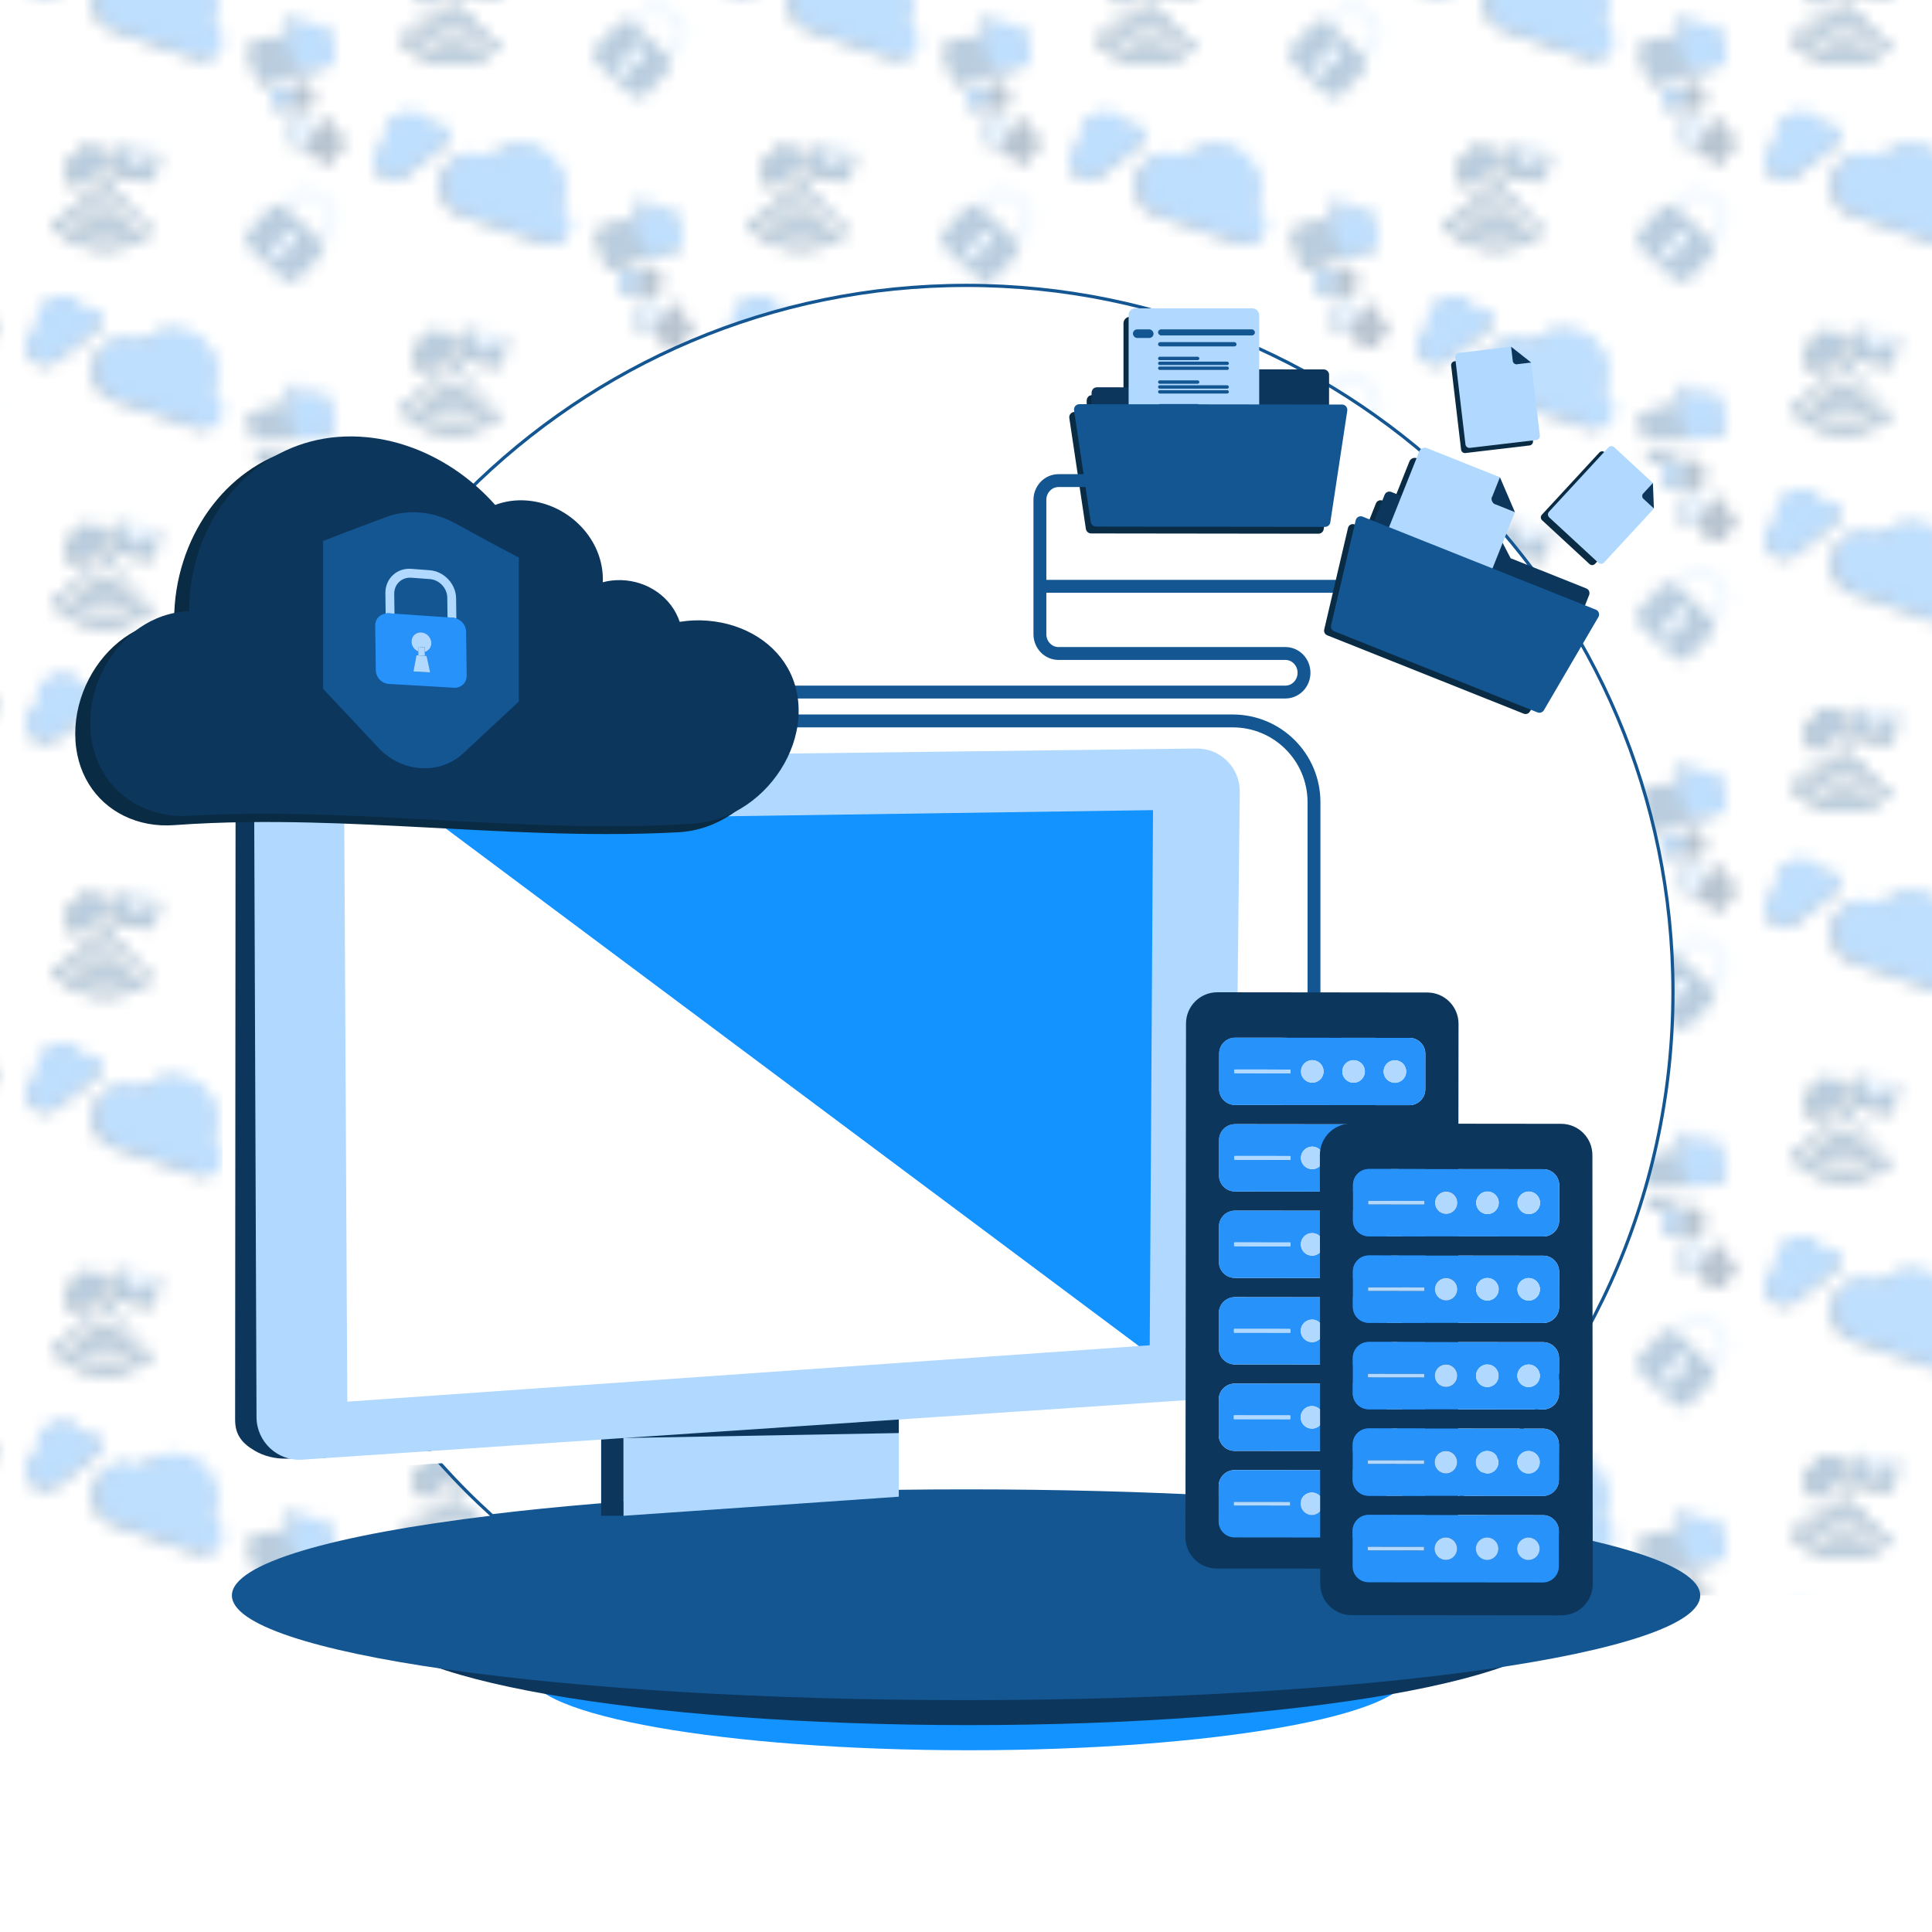
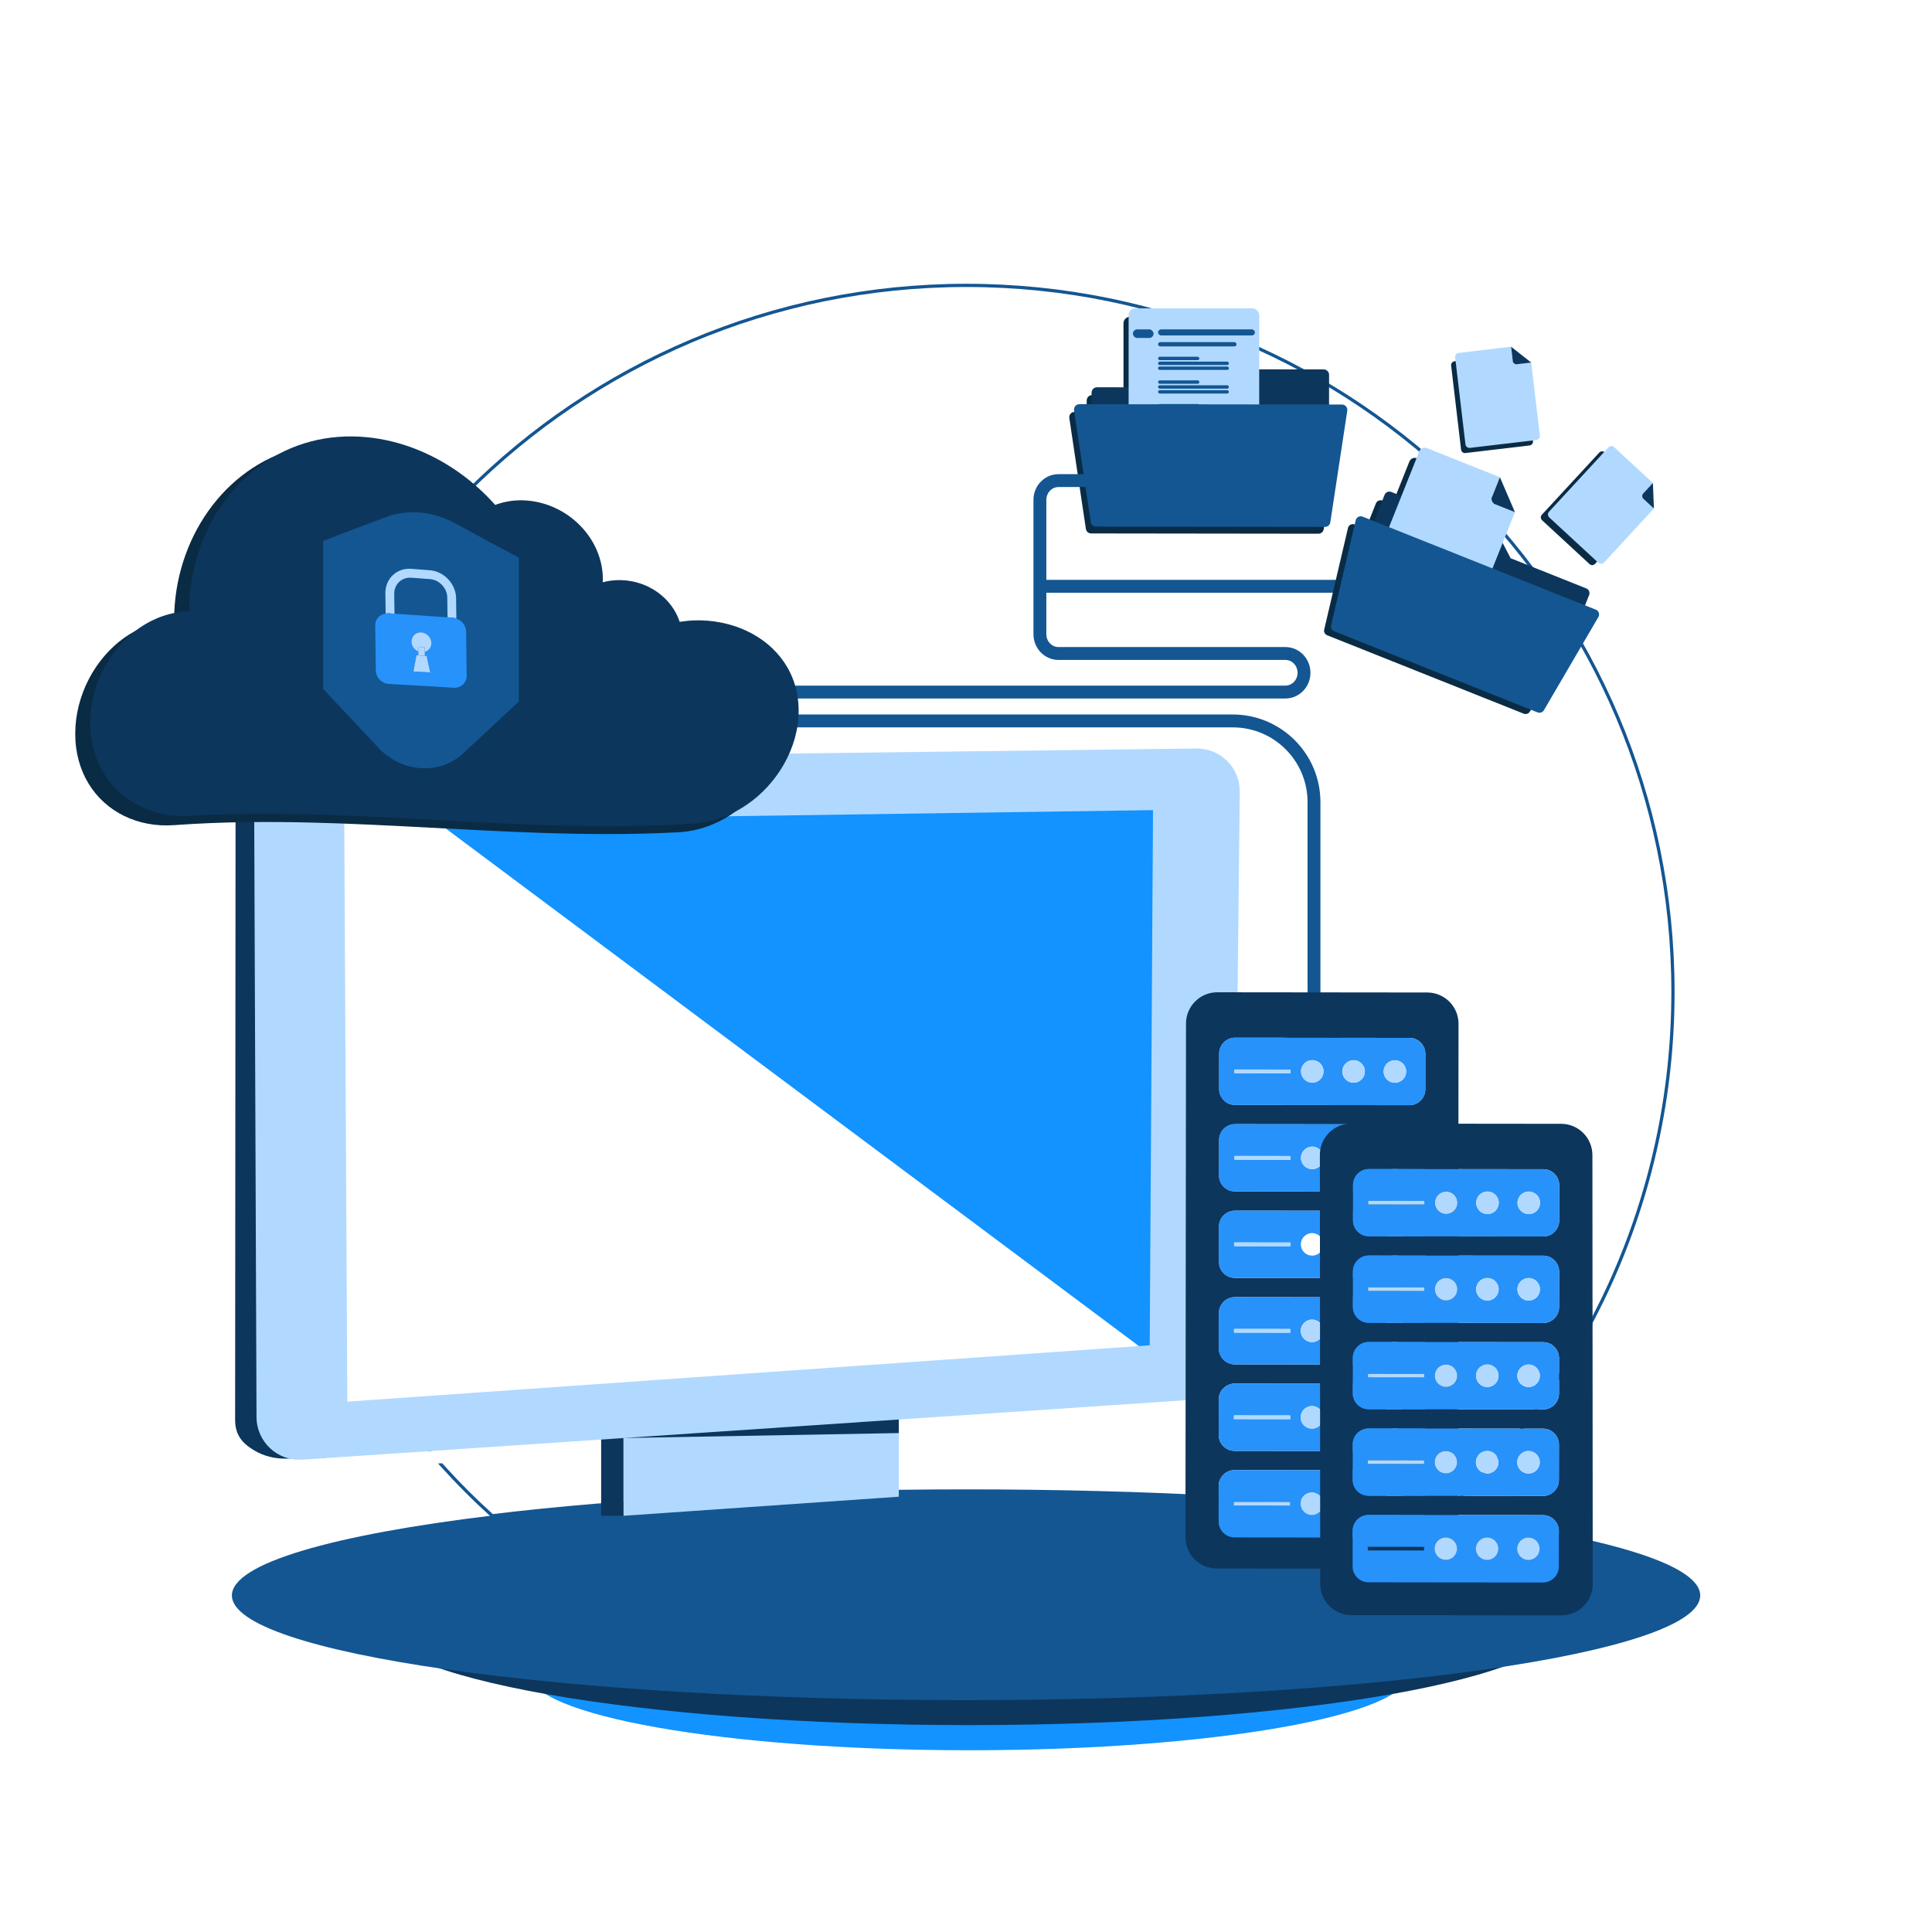
<svg xmlns="http://www.w3.org/2000/svg" version="1.1" viewBox="0 0 150 149.998">
  <defs>
    <style>
      .st0, .st1 {
        fill: none;
      }

      .st2 {
        fill: #2792fa;
      }

      .st3 {
        fill: url(#Pattern);
        opacity: .3;
      }

      .st4 {
        fill: #b1d9ff;
      }

      .st5 {
        fill: #0a2b44;
      }

      .st6 {
        fill: #0d365d;
      }

      .st7 {
        fill: #135692;
      }

      .st8 {
        fill: #135692;
      }

      .st9, .st10 {
        fill: #fff;
      }

      .st11 {
        fill: #1293ff;
      }

      .st12 {
        fill: #b1d9ff;
      }

      .st1 {
        stroke-linecap: round;
      }

      .st1, .st10 {
        stroke: #135692;
        stroke-miterlimit: 10;
      }

      .st10 {
        stroke-width: .25px;
      }
    </style>
    <pattern id="Pattern" x="0" y="0" width="54" height="57.325" patternTransform="translate(-175 324.999)" patternUnits="userSpaceOnUse" viewBox="0 0 54 57.325">
      <g>
        <rect class="st0" width="54" height="57.325" />
        <g>
          <g>
            <g>
              <path class="st5" d="M49.584,53.313c.143-.122.161-.336.039-.48s-.336-.161-.48-.039c-.694.588-1.737.504-2.325-.191-.061-.072-.145-.112-.232-.119s-.176.019-.248.08c-.143.122-.161.336-.039.48.831.98,2.305,1.1,3.285.27Z" />
              <path class="st5" d="M50.483,54.407c.143-.122.161-.336.039-.48s-.336-.161-.48-.039c-1.279,1.085-3.203.927-4.288-.352-.061-.072-.145-.112-.232-.119s-.176.019-.248.08c-.143.122-.161.336-.039.48,1.329,1.565,3.683,1.758,5.248.431Z" />
              <path class="st5" d="M44.034,54.835c1.896,2.235,5.258,2.511,7.492.615.143-.122.161-.336.039-.48s-.336-.161-.48-.039c-1.949,1.653-4.879,1.413-6.532-.537-.061-.072-.145-.112-.232-.119s-.176.019-.248.08c-.143.122-.161.336-.039.48Z" />
              <path class="st5" d="M48.012,52.319c.307.025.576-.203.601-.51.025-.307-.203-.576-.51-.601-.307-.025-.576.203-.601.51-.025.307.203.576.51.601Z" />
            </g>
            <path class="st5" d="M48.113,49.344c.147.186.193.418.144.634-.01.05-.027.099-.048.146l-2.187,1.735-.11.012c-.22.006-.44-.088-.587-.274-.161-.203-.195-.465-.113-.69l-.001-.001c-.243-.381-.163-.892.199-1.18.111-.088.236-.145.366-.172.035-.21.145-.408.325-.55.366-.291.89-.248,1.204.087.287-.087.61.003.809.254Z" />
            <g>
              <path class="st5" d="M52.113,49.353l-1.936,1.219-1.223-1.937-.078-.018-.43,1.893c-.038.167.067.333.234.371l2.709.615c.167.038.333-.067.371-.234l.43-1.893-.078-.018Z" />
              <polygon class="st5" points="52.113 49.353 48.954 48.635 50.177 50.572 52.113 49.353" />
            </g>
            <g>
              <path class="st7" d="M49.835,53.176c.145-.123.163-.341.04-.486s-.341-.163-.486-.04c-.703.595-1.758.51-2.354-.193-.062-.073-.147-.113-.235-.121s-.179.019-.251.081c-.145.123-.163.341-.04.486.841.992,2.334,1.114,3.325.273Z" />
              <path class="st7" d="M50.745,54.284c.145-.123.163-.341.04-.486s-.341-.163-.486-.04c-1.295,1.098-3.243.939-4.341-.357-.062-.073-.147-.113-.235-.121s-.179.019-.251.081c-.145.123-.163.341-.04.486,1.345,1.584,3.728,1.78,5.313.436Z" />
              <path class="st7" d="M44.217,54.717c1.919,2.263,5.323,2.542,7.584.623.145-.123.163-.341.04-.486s-.341-.163-.486-.04c-1.973,1.673-4.939,1.43-6.613-.543-.062-.073-.147-.113-.235-.121s-.179.019-.251.081c-.145.123-.163.341-.04.486Z" />
              <path class="st7" d="M48.244,52.17c.31.025.583-.205.608-.516.025-.31-.205-.583-.516-.608-.31-.026-.583.205-.608.516-.026.31.205.583.516.608Z" />
            </g>
            <path class="st7" d="M48.346,49.158c.149.188.196.424.146.642-.011.051-.027.1-.049.147l-2.213,1.756-.112.012c-.223.006-.445-.089-.595-.277-.163-.205-.197-.471-.114-.699l-.001-.001c-.246-.386-.165-.903.202-1.194.112-.089.239-.147.37-.175.035-.213.147-.413.329-.557.371-.294.901-.251,1.219.088.29-.088.618.004.819.257Z" />
            <g>
              <path class="st7" d="M52.395,49.167l-1.96,1.234-1.238-1.96-.079-.018-.435,1.917c-.038.169.068.338.237.376l2.742.623c.169.038.338-.068.376-.237l.435-1.917-.079-.018Z" />
              <polygon class="st4" points="52.395 49.167 49.197 48.441 50.435 50.401 52.395 49.167" />
            </g>
          </g>
          <g>
            <path class="st6" d="M56.125,39.424c.109-.189.202-.391.275-.606.598-1.765-.348-3.68-2.113-4.278-1.292-.438-2.663-.045-3.54.888-.157-.098-.326-.182-.508-.244-1.265-.429-2.639.25-3.067,1.515s.25,2.639,1.515,3.067l6.507,2.204c.711.241,1.483-.14,1.724-.851.234-.69-.121-1.432-.791-1.696Z" />
            <path class="st2" d="M56.482,39.22c.109-.189.202-.391.275-.606.598-1.765-.348-3.68-2.113-4.278-1.292-.438-2.663-.045-3.54.888-.157-.098-.326-.182-.508-.244-1.265-.429-2.639.25-3.067,1.515s.25,2.639,1.515,3.067l6.507,2.204c.711.241,1.483-.14,1.724-.851.234-.69-.121-1.432-.791-1.696Z" />
          </g>
          <g>
            <path class="st6" d="M46.629,33.005c-.057-.115-.126-.227-.208-.333-.671-.871-1.921-1.033-2.792-.362-.638.491-.894,1.293-.722,2.029-.099.045-.196.1-.286.17-.625.481-.741,1.378-.26,2.002s1.378.741,2.002.26l3.212-2.474c.351-.27.416-.774.146-1.125-.262-.34-.743-.409-1.092-.167Z" />
            <path class="st2" d="M46.646,32.764c-.057-.115-.126-.227-.208-.333-.671-.871-1.921-1.033-2.792-.362-.638.491-.894,1.293-.722,2.029-.099.045-.196.1-.286.17-.625.481-.741,1.378-.26,2.002s1.378.741,2.002.26l3.212-2.474c.351-.27.416-.774.146-1.125-.262-.34-.743-.409-1.092-.167Z" />
          </g>
        </g>
        <g>
          <path class="st6" d="M35.532,57.386l-.038-.144.386-.101c.169.165.416.242.661.177l1.95-.513c.263-.069.419-.338.35-.6l-.559-2.126c-.069-.263-.338-.419-.601-.35l-1.326.349-.254-.963c-.024-.092-.119-.148-.212-.123l-.317.084c-.072.019-.124.082-.129.156l-.084,1.262c-.123.161-.177.374-.125.586l-.29.076-.085-.325c-.031-.119-.153-.19-.272-.159l-2.12.558c-.119.031-.19.153-.159.272l.673,2.557c.031.119.153.19.272.159l2.12-.558c.119-.031.19-.153.159-.272Z" />
          <g>
            <path class="st2" d="M37.884,53.478l-1.352.356-.258-.982c-.025-.094-.121-.151-.216-.126l-.324.085c-.073.019-.126.083-.131.159l-.086,1.286c-.126.165-.181.381-.128.597l-.295.078.56,2.129.393-.103c.172.168.424.246.674.181l1.988-.523c.268-.07.428-.345.357-.612l-.57-2.167c-.07-.268-.345-.428-.612-.357Z" />
            <path class="st7" d="M34.729,54.439l-2.161.569c-.121.032-.194.156-.162.277l.686,2.607c.032.121.156.194.277.162l2.161-.569c.121-.032.194-.156.162-.277l-.039-.147-.56-2.129-.087-.331c-.032-.121-.156-.194-.277-.162Z" />
          </g>
          <g>
            <path class="st6" d="M29.125,53.755c.109-.189.202-.391.275-.606.598-1.765-.348-3.68-2.113-4.278-1.292-.438-2.663-.045-3.54.888-.157-.098-.326-.182-.508-.244-1.265-.429-2.639.25-3.067,1.515s.25,2.639,1.515,3.067l6.507,2.204c.711.241,1.483-.14,1.724-.851.234-.69-.121-1.432-.791-1.696Z" />
            <path class="st2" d="M29.482,53.552c.109-.189.202-.391.275-.606.598-1.765-.348-3.68-2.113-4.278-1.292-.438-2.663-.045-3.54.888-.157-.098-.326-.182-.508-.244-1.265-.429-2.639.25-3.067,1.515s.25,2.639,1.515,3.067l6.507,2.204c.711.241,1.483-.14,1.724-.851.234-.69-.121-1.432-.791-1.696Z" />
          </g>
          <g>
            <path class="st6" d="M19.629,47.337c-.057-.115-.126-.227-.208-.333-.671-.871-1.921-1.033-2.792-.362-.638.491-.894,1.293-.722,2.029-.099.045-.196.1-.286.17-.625.481-.741,1.378-.26,2.002s1.378.741,2.002.26l3.212-2.474c.351-.27.416-.774.146-1.125-.262-.34-.743-.409-1.092-.167Z" />
            <path class="st2" d="M19.646,47.095c-.057-.115-.126-.227-.208-.333-.671-.871-1.921-1.033-2.792-.362-.638.491-.894,1.293-.722,2.029-.099.045-.196.1-.286.17-.625.481-.741,1.378-.26,2.002s1.378.741,2.002.26l3.212-2.474c.351-.27.416-.774.146-1.125-.262-.34-.743-.409-1.092-.167Z" />
          </g>
        </g>
        <g>
          <g>
            <path class="st0" d="M11.445,54.981c.186-.198.284-.456.276-.728-.008-.271-.122-.524-.32-.71l-.795-.748c-.408-.384-1.054-.365-1.438.043l-.796.846,2.277,2.143.796-.846Z" />
            <path class="st4" d="M12.241,54.237c-.012-.411-.184-.792-.483-1.073l-.795-.748c-.618-.581-1.593-.551-2.174.066l-.815.866c.04.026.085.041.121.075l.278.261.796-.846c.384-.408,1.03-.428,1.438-.043l.795.748c.198.186.312.438.32.71.008.272-.09.53-.276.728l-.796.846.236.222c.051.048.081.107.116.163l.823-.875c.281-.299.43-.69.417-1.101Z" />
            <path class="st7" d="M10.649,55.827l-2.277-2.143-.278-.261c-.036-.034-.08-.049-.121-.075-.302-.192-.702-.163-.957.108l-1.789,1.901c-.288.306-.274.789.033,1.077l2.791,2.626c.306.288.789.274,1.077-.033l1.789-1.901c.241-.256.258-.628.083-.914-.035-.057-.065-.116-.116-.163l-.236-.222ZM7.601,57.511l-.718-.676.795-.567.081.076.158-.168c-.111-.215-.087-.482.088-.668.222-.236.592-.247.828-.025.236.222.247.592.025.828-.175.186-.44.226-.661.129l-.158.168.075.071-.513.833Z" />
            <path class="st4" d="M8.102,55.979l.28.264-.186.197c.221.098.486.057.661-.129.222-.236.21-.606-.025-.828-.236-.222-.606-.21-.828.025-.175.186-.199.453-.088.668l.186-.197Z" />
            <polygon class="st4" points="8.197 56.44 8.382 56.242 8.102 55.979 7.916 56.176 7.758 56.344 8.038 56.608 8.197 56.44" />
            <polygon class="st4" points="7.758 56.344 7.678 56.268 6.883 56.835 7.601 57.511 8.114 56.678 8.038 56.608 7.758 56.344" />
          </g>
          <g>
            <path class="st6" d="M8.532,43.055l-.038-.144.386-.101c.169.165.416.242.661.177l1.95-.513c.263-.069.419-.338.35-.6l-.559-2.126c-.069-.263-.338-.419-.601-.35l-1.326.349-.254-.963c-.024-.092-.119-.148-.212-.123l-.317.084c-.072.019-.124.082-.129.156l-.084,1.262c-.123.161-.177.374-.125.586l-.29.076-.085-.325c-.031-.119-.153-.19-.272-.159l-2.12.558c-.119.031-.19.153-.159.272l.673,2.557c.031.119.153.19.272.159l2.12-.558c.119-.031.19-.153.159-.272Z" />
            <path class="st6" d="M8.376,45.68l.002-.074.197.005c.057.102.164.172.289.176l.997.027c.134.004.246-.102.25-.236l.029-1.086c.004-.134-.102-.246-.236-.25l-.678-.018.013-.492c.001-.047-.036-.087-.083-.088l-.162-.004c-.037-.001-.07.022-.083.056l-.215.587c-.081.06-.136.153-.141.261l-.148-.004.004-.166c.002-.061-.046-.111-.107-.113l-1.083-.029c-.061-.002-.111.046-.113.107l-.035,1.307c-.002.061.046.111.107.113l1.083.029c.061.002.111-.046.113-.107Z" />
            <path class="st6" d="M12.318,48.019l-.824-.442.321-.598c.031-.057.009-.129-.048-.16l-.197-.106c-.045-.024-.1-.017-.137.018l-.628.59c-.136.023-.262.104-.335.234l-.18-.097.108-.202c.04-.074.012-.166-.062-.206l-1.317-.706c-.074-.04-.166-.012-.206.062l-.852,1.588c-.04.074-.012.166.062.206l1.317.706c.074.04.166.012.206-.062l.048-.089.24.128c.008.161.095.314.247.395l1.211.65c.163.087.366.026.454-.137l.708-1.32c.087-.163.026-.366-.137-.454Z" />
          </g>
          <g>
            <path class="st2" d="M10.884,39.147l-1.352.356-.258-.982c-.025-.094-.121-.151-.216-.126l-.324.085c-.073.019-.126.083-.131.159l-.086,1.286c-.126.165-.181.381-.128.597l-.295.078.56,2.129.393-.103c.172.168.424.246.674.181l1.988-.523c.268-.07.428-.345.357-.612l-.57-2.167c-.07-.268-.345-.428-.612-.357Z" />
            <path class="st7" d="M7.729,40.107l-2.161.569c-.121.032-.194.156-.162.277l.686,2.607c.032.121.156.194.277.162l2.161-.569c.121-.032.194-.156.162-.277l-.039-.147-.56-2.129-.087-.331c-.032-.121-.156-.194-.277-.162Z" />
          </g>
          <g>
            <path class="st6" d="M10.091,44.086l-.691-.019.014-.502c.001-.048-.037-.088-.085-.09l-.165-.004c-.037-.001-.071.022-.084.057l-.219.599c-.083.061-.139.156-.143.266l-.151-.004-.029,1.088.201.005c.058.104.167.176.295.179l1.016.027c.137.004.251-.104.254-.241l.03-1.108c.004-.137-.104-.251-.241-.254Z" />
            <path class="st2" d="M8.46,44.104l-1.105-.03c-.062-.002-.114.047-.115.109l-.036,1.332c-.002.062.047.114.109.115l1.105.03c.062.002.114-.047.115-.109l.002-.075.029-1.088.005-.169c.002-.062-.047-.114-.109-.115Z" />
          </g>
          <g>
            <path class="st6" d="M12.552,47.937l-.84-.45.327-.61c.031-.059.009-.132-.049-.163l-.201-.108c-.046-.024-.102-.017-.139.018l-.64.602c-.139.024-.267.106-.341.238l-.183-.098-.709,1.322.244.131c.008.164.097.32.252.403l1.235.662c.166.089.373.027.463-.14l.722-1.346c.089-.166.027-.373-.14-.463Z" />
            <path class="st4" d="M10.532,46.951l-1.342-.72c-.075-.04-.169-.012-.21.063l-.869,1.619c-.04.075-.012.169.063.21l1.342.72c.075.04.169.012.21-.063l.049-.091.709-1.322.11-.206c.04-.075.012-.169-.063-.21Z" />
          </g>
          <g>
            <path class="st6" d="M2.125,39.424c.109-.189.202-.391.275-.606.598-1.765-.348-3.68-2.113-4.278-1.292-.438-2.663-.045-3.54.888-.157-.098-.326-.182-.508-.244-1.265-.429-2.639.25-3.067,1.515s.25,2.639,1.515,3.067l6.507,2.204c.711.241,1.483-.14,1.724-.851.234-.69-.121-1.432-.791-1.696Z" />
            <path class="st2" d="M2.482,39.22c.109-.189.202-.391.275-.606.598-1.765-.348-3.68-2.113-4.278-1.292-.438-2.663-.045-3.54.888-.157-.098-.326-.182-.508-.244-1.265-.429-2.639.25-3.067,1.515s.25,2.639,1.515,3.067l6.507,2.204c.711.241,1.483-.14,1.724-.851.234-.69-.121-1.432-.791-1.696Z" />
          </g>
        </g>
        <g>
          <g>
            <g>
              <path class="st5" d="M49.584,24.651c.143-.122.161-.336.039-.48s-.336-.161-.48-.039c-.694.588-1.737.504-2.325-.191-.061-.072-.145-.112-.232-.119s-.176.019-.248.08c-.143.122-.161.336-.039.48.831.98,2.305,1.1,3.285.27Z" />
              <path class="st5" d="M50.483,25.745c.143-.122.161-.336.039-.48s-.336-.161-.48-.039c-1.279,1.085-3.203.927-4.288-.352-.061-.072-.145-.112-.232-.119s-.176.019-.248.08c-.143.122-.161.336-.039.48,1.329,1.565,3.683,1.758,5.248.431Z" />
              <path class="st5" d="M44.034,26.173c1.896,2.235,5.258,2.511,7.492.615.143-.122.161-.336.039-.48s-.336-.161-.48-.039c-1.949,1.653-4.879,1.413-6.532-.537-.061-.072-.145-.112-.232-.119s-.176.019-.248.08c-.143.122-.161.336-.039.48Z" />
              <path class="st5" d="M48.012,23.657c.307.025.576-.203.601-.51.025-.307-.203-.576-.51-.601-.307-.025-.576.203-.601.51-.025.307.203.576.51.601Z" />
            </g>
            <path class="st5" d="M48.113,20.682c.147.186.193.418.144.634-.01.05-.027.099-.048.146l-2.187,1.735-.11.012c-.22.006-.44-.088-.587-.274-.161-.203-.195-.465-.113-.69l-.001-.001c-.243-.381-.163-.892.199-1.18.111-.088.236-.145.366-.172.035-.21.145-.408.325-.55.366-.291.89-.248,1.204.087.287-.087.61.003.809.254Z" />
            <g>
              <path class="st5" d="M52.113,20.69l-1.936,1.219-1.223-1.937-.078-.018-.43,1.893c-.038.167.067.333.234.371l2.709.615c.167.038.333-.067.371-.234l.43-1.893-.078-.018Z" />
              <polygon class="st5" points="52.113 20.69 48.954 19.973 50.177 21.909 52.113 20.69" />
            </g>
            <g>
              <path class="st7" d="M49.835,24.514c.145-.123.163-.341.04-.486s-.341-.163-.486-.04c-.703.595-1.758.51-2.354-.193-.062-.073-.147-.113-.235-.121s-.179.019-.251.081c-.145.123-.163.341-.04.486.841.992,2.334,1.114,3.325.273Z" />
              <path class="st7" d="M50.745,25.621c.145-.123.163-.341.04-.486s-.341-.163-.486-.04c-1.295,1.098-3.243.939-4.341-.357-.062-.073-.147-.113-.235-.121s-.179.019-.251.081c-.145.123-.163.341-.04.486,1.345,1.584,3.728,1.78,5.313.436Z" />
              <path class="st7" d="M44.217,26.055c1.919,2.263,5.323,2.542,7.584.623.145-.123.163-.341.04-.486s-.341-.163-.486-.04c-1.973,1.673-4.939,1.43-6.613-.543-.062-.073-.147-.113-.235-.121s-.179.019-.251.081c-.145.123-.163.341-.04.486Z" />
              <path class="st7" d="M48.244,23.508c.31.025.583-.205.608-.516.025-.31-.205-.583-.516-.608-.31-.026-.583.205-.608.516-.026.31.205.583.516.608Z" />
            </g>
            <path class="st7" d="M48.346,20.496c.149.188.196.424.146.642-.011.051-.027.1-.049.147l-2.213,1.756-.112.012c-.223.006-.445-.089-.595-.277-.163-.205-.197-.471-.114-.699l-.001-.001c-.246-.386-.165-.903.202-1.194.112-.089.239-.147.37-.175.035-.213.147-.413.329-.557.371-.294.901-.251,1.219.088.29-.088.618.004.819.257Z" />
            <g>
              <path class="st7" d="M52.395,20.505l-1.96,1.234-1.238-1.96-.079-.018-.435,1.917c-.038.169.068.338.237.376l2.742.623c.169.038.338-.068.376-.237l.435-1.917-.079-.018Z" />
              <polygon class="st4" points="52.395 20.505 49.197 19.778 50.435 21.739 52.395 20.505" />
            </g>
          </g>
          <g>
            <path class="st6" d="M56.125,10.761c.109-.189.202-.391.275-.606.598-1.765-.348-3.68-2.113-4.278-1.292-.438-2.663-.045-3.54.888-.157-.098-.326-.182-.508-.244-1.265-.429-2.639.25-3.067,1.515s.25,2.639,1.515,3.067l6.507,2.204c.711.241,1.483-.14,1.724-.851.234-.69-.121-1.432-.791-1.696Z" />
            <path class="st2" d="M56.482,10.558c.109-.189.202-.391.275-.606.598-1.765-.348-3.68-2.113-4.278-1.292-.438-2.663-.045-3.54.888-.157-.098-.326-.182-.508-.244-1.265-.429-2.639.25-3.067,1.515s.25,2.639,1.515,3.067l6.507,2.204c.711.241,1.483-.14,1.724-.851.234-.69-.121-1.432-.791-1.696Z" />
          </g>
          <g>
            <path class="st6" d="M46.629,4.343c-.057-.115-.126-.227-.208-.333-.671-.871-1.921-1.033-2.792-.362-.638.491-.894,1.293-.722,2.029-.099.045-.196.1-.286.17-.625.481-.741,1.378-.26,2.002s1.378.741,2.002.26l3.212-2.474c.351-.27.416-.774.146-1.125-.262-.34-.743-.409-1.092-.167Z" />
            <path class="st2" d="M46.646,4.101c-.057-.115-.126-.227-.208-.333-.671-.871-1.921-1.033-2.792-.362-.638.491-.894,1.293-.722,2.029-.099.045-.196.1-.286.17-.625.481-.741,1.378-.26,2.002s1.378.741,2.002.26l3.212-2.474c.351-.27.416-.774.146-1.125-.262-.34-.743-.409-1.092-.167Z" />
          </g>
        </g>
        <g>
          <g>
            <path class="st0" d="M38.445,40.65c.186-.198.284-.456.276-.728-.008-.271-.122-.524-.32-.71l-.795-.748c-.408-.384-1.054-.365-1.438.043l-.796.846,2.277,2.143.796-.846Z" />
            <path class="st4" d="M39.241,39.906c-.012-.411-.184-.792-.483-1.073l-.795-.748c-.618-.581-1.593-.551-2.174.066l-.815.866c.04.026.085.041.121.075l.278.261.796-.846c.384-.408,1.03-.428,1.438-.043l.795.748c.198.186.312.438.32.71.008.272-.09.53-.276.728l-.796.846.236.222c.051.048.081.107.116.163l.823-.875c.281-.299.43-.69.417-1.101Z" />
            <path class="st7" d="M37.649,41.496l-2.277-2.143-.278-.261c-.036-.034-.08-.049-.121-.075-.302-.192-.702-.163-.957.108l-1.789,1.901c-.288.306-.274.789.033,1.077l2.791,2.626c.306.288.789.274,1.077-.033l1.789-1.901c.241-.256.258-.628.083-.914-.035-.057-.065-.116-.116-.163l-.236-.222ZM34.601,43.18l-.718-.676.795-.567.081.076.158-.168c-.111-.215-.087-.482.088-.668.222-.236.592-.247.828-.025.236.222.247.592.025.828-.175.186-.44.226-.661.129l-.158.168.075.071-.513.833Z" />
            <path class="st4" d="M35.102,41.648l.28.264-.186.197c.221.098.486.057.661-.129.222-.236.21-.606-.025-.828-.236-.222-.606-.21-.828.025-.175.186-.199.453-.088.668l.186-.197Z" />
            <polygon class="st4" points="35.197 42.108 35.382 41.911 35.102 41.648 34.916 41.845 34.758 42.013 35.038 42.276 35.197 42.108" />
            <polygon class="st4" points="34.758 42.013 34.678 41.937 33.883 42.504 34.601 43.18 35.114 42.347 35.038 42.276 34.758 42.013" />
          </g>
          <g>
            <path class="st6" d="M35.532,28.724l-.038-.144.386-.101c.169.165.416.242.661.177l1.95-.513c.263-.069.419-.338.35-.6l-.559-2.126c-.069-.263-.338-.419-.601-.35l-1.326.349-.254-.963c-.024-.092-.119-.148-.212-.123l-.317.084c-.072.019-.124.082-.129.156l-.084,1.262c-.123.161-.177.374-.125.586l-.29.076-.085-.325c-.031-.119-.153-.19-.272-.159l-2.12.558c-.119.031-.19.153-.159.272l.673,2.557c.031.119.153.19.272.159l2.12-.558c.119-.031.19-.153.159-.272Z" />
            <path class="st6" d="M35.376,31.348l.002-.074.197.005c.057.102.164.172.289.176l.997.027c.134.004.246-.102.25-.236l.029-1.086c.004-.134-.102-.246-.236-.25l-.678-.018.013-.492c.001-.047-.036-.087-.083-.088l-.162-.004c-.037-.001-.07.022-.083.056l-.215.587c-.081.06-.136.153-.141.261l-.148-.004.004-.166c.002-.061-.046-.111-.107-.113l-1.083-.029c-.061-.002-.111.046-.113.107l-.035,1.307c-.002.061.046.111.107.113l1.083.029c.061.002.111-.046.113-.107Z" />
            <path class="st6" d="M39.318,33.688l-.824-.442.321-.598c.031-.057.009-.129-.048-.16l-.197-.106c-.045-.024-.1-.017-.137.018l-.628.59c-.136.023-.262.104-.335.234l-.18-.097.108-.202c.04-.074.012-.166-.062-.206l-1.317-.706c-.074-.04-.166-.012-.206.062l-.852,1.588c-.04.074-.012.166.062.206l1.317.706c.074.04.166.012.206-.062l.048-.089.24.128c.008.161.095.314.247.395l1.211.65c.163.087.366.026.454-.137l.708-1.32c.087-.163.026-.366-.137-.454Z" />
          </g>
          <g>
            <path class="st2" d="M37.884,24.816l-1.352.356-.258-.982c-.025-.094-.121-.151-.216-.126l-.324.085c-.073.019-.126.083-.131.159l-.086,1.286c-.126.165-.181.381-.128.597l-.295.078.56,2.129.393-.103c.172.168.424.246.674.181l1.988-.523c.268-.07.428-.345.357-.612l-.57-2.167c-.07-.268-.345-.428-.612-.357Z" />
            <path class="st7" d="M34.729,25.776l-2.161.569c-.121.032-.194.156-.162.277l.686,2.607c.032.121.156.194.277.162l2.161-.569c.121-.032.194-.156.162-.277l-.039-.147-.56-2.129-.087-.331c-.032-.121-.156-.194-.277-.162Z" />
          </g>
          <g>
            <path class="st6" d="M37.091,29.755l-.691-.019.014-.502c.001-.048-.037-.088-.085-.09l-.165-.004c-.037-.001-.071.022-.084.057l-.219.599c-.083.061-.139.156-.143.266l-.151-.004-.029,1.088.201.005c.058.104.167.176.295.179l1.016.027c.137.004.251-.104.254-.241l.03-1.108c.004-.137-.104-.251-.241-.254Z" />
            <path class="st2" d="M35.46,29.773l-1.105-.03c-.062-.002-.114.047-.115.109l-.036,1.332c-.002.062.047.114.109.115l1.105.03c.062.002.114-.047.115-.109l.002-.075.029-1.088.005-.169c.002-.062-.047-.114-.109-.115Z" />
          </g>
          <g>
            <path class="st6" d="M39.552,33.606l-.84-.45.327-.61c.031-.059.009-.132-.049-.163l-.201-.108c-.046-.024-.102-.017-.139.018l-.64.602c-.139.024-.267.106-.341.238l-.183-.098-.709,1.322.244.131c.008.164.097.32.252.403l1.235.662c.166.089.373.027.463-.14l.722-1.346c.089-.166.027-.373-.14-.463Z" />
            <path class="st4" d="M37.532,32.619l-1.342-.72c-.075-.04-.169-.012-.21.063l-.869,1.619c-.04.075-.012.169.063.21l1.342.72c.075.04.169.012.21-.063l.049-.091.709-1.322.11-.206c.04-.075.012-.169-.063-.21Z" />
          </g>
          <g>
            <g>
              <path class="st5" d="M22.584,38.982c.143-.122.161-.336.039-.48s-.336-.161-.48-.039c-.694.588-1.737.504-2.325-.191-.061-.072-.145-.112-.232-.119s-.176.019-.248.08c-.143.122-.161.336-.039.48.831.98,2.305,1.1,3.285.27Z" />
              <path class="st5" d="M23.483,40.076c.143-.122.161-.336.039-.48s-.336-.161-.48-.039c-1.279,1.085-3.203.927-4.288-.352-.061-.072-.145-.112-.232-.119s-.176.019-.248.08c-.143.122-.161.336-.039.48,1.329,1.565,3.683,1.758,5.248.431Z" />
              <path class="st5" d="M17.034,40.504c1.896,2.235,5.258,2.511,7.492.615.143-.122.161-.336.039-.48s-.336-.161-.48-.039c-1.949,1.653-4.879,1.413-6.532-.537-.061-.072-.145-.112-.232-.119s-.176.019-.248.08c-.143.122-.161.336-.039.48Z" />
              <path class="st5" d="M21.012,37.988c.307.025.576-.203.601-.51.025-.307-.203-.576-.51-.601-.307-.025-.576.203-.601.51-.025.307.203.576.51.601Z" />
            </g>
            <path class="st5" d="M21.113,35.013c.147.186.193.418.144.634-.01.05-.027.099-.048.146l-2.187,1.735-.11.012c-.22.006-.44-.088-.587-.274-.161-.203-.195-.465-.113-.69l-.001-.001c-.243-.381-.163-.892.199-1.18.111-.088.236-.145.366-.172.035-.21.145-.408.325-.55.366-.291.89-.248,1.204.087.287-.087.61.003.809.254Z" />
            <g>
-               <path class="st5" d="M25.113,35.021l-1.936,1.219-1.223-1.937-.078-.018-.43,1.893c-.038.167.067.333.234.371l2.709.615c.167.038.333-.067.371-.234l.43-1.893-.078-.018Z" />
              <polygon class="st5" points="25.113 35.021 21.954 34.304 23.177 36.24 25.113 35.021" />
            </g>
            <g>
              <path class="st7" d="M22.835,38.845c.145-.123.163-.341.04-.486s-.341-.163-.486-.04c-.703.595-1.758.51-2.354-.193-.062-.073-.147-.113-.235-.121s-.179.019-.251.081c-.145.123-.163.341-.04.486.841.992,2.334,1.114,3.325.273Z" />
              <path class="st7" d="M23.745,39.952c.145-.123.163-.341.04-.486s-.341-.163-.486-.04c-1.295,1.098-3.243.939-4.341-.357-.062-.073-.147-.113-.235-.121s-.179.019-.251.081c-.145.123-.163.341-.04.486,1.345,1.584,3.728,1.78,5.313.436Z" />
              <path class="st7" d="M17.217,40.386c1.919,2.263,5.323,2.542,7.584.623.145-.123.163-.341.04-.486s-.341-.163-.486-.04c-1.973,1.673-4.939,1.43-6.613-.543-.062-.073-.147-.113-.235-.121s-.179.019-.251.081c-.145.123-.163.341-.04.486Z" />
              <path class="st7" d="M21.244,37.839c.31.025.583-.205.608-.516.025-.31-.205-.583-.516-.608-.31-.026-.583.205-.608.516-.026.31.205.583.516.608Z" />
            </g>
            <path class="st7" d="M21.346,34.827c.149.188.196.424.146.642-.011.051-.027.1-.049.147l-2.213,1.756-.112.012c-.223.006-.445-.089-.595-.277-.163-.205-.197-.471-.114-.699l-.001-.001c-.246-.386-.165-.903.202-1.194.112-.089.239-.147.37-.175.035-.213.147-.413.329-.557.371-.294.901-.251,1.219.088.29-.088.618.004.819.257Z" />
            <g>
              <path class="st7" d="M25.395,34.836l-1.96,1.234-1.238-1.96-.079-.018-.435,1.917c-.038.169.068.338.237.376l2.742.623c.169.038.338-.068.376-.237l.435-1.917-.079-.018Z" />
              <polygon class="st4" points="25.395 34.836 22.197 34.109 23.435 36.07 25.395 34.836" />
            </g>
          </g>
          <g>
            <path class="st6" d="M29.125,25.092c.109-.189.202-.391.275-.606.598-1.765-.348-3.68-2.113-4.278-1.292-.438-2.663-.045-3.54.888-.157-.098-.326-.182-.508-.244-1.265-.429-2.639.25-3.067,1.515s.25,2.639,1.515,3.067l6.507,2.204c.711.241,1.483-.14,1.724-.851.234-.69-.121-1.432-.791-1.696Z" />
            <path class="st2" d="M29.482,24.889c.109-.189.202-.391.275-.606.598-1.765-.348-3.68-2.113-4.278-1.292-.438-2.663-.045-3.54.888-.157-.098-.326-.182-.508-.244-1.265-.429-2.639.25-3.067,1.515s.25,2.639,1.515,3.067l6.507,2.204c.711.241,1.483-.14,1.724-.851.234-.69-.121-1.432-.791-1.696Z" />
          </g>
          <g>
            <path class="st6" d="M19.629,18.674c-.057-.115-.126-.227-.208-.333-.671-.871-1.921-1.033-2.792-.362-.638.491-.894,1.293-.722,2.029-.099.045-.196.1-.286.17-.625.481-.741,1.378-.26,2.002s1.378.741,2.002.26l3.212-2.474c.351-.27.416-.774.146-1.125-.262-.34-.743-.409-1.092-.167Z" />
            <path class="st2" d="M19.646,18.433c-.057-.115-.126-.227-.208-.333-.671-.871-1.921-1.033-2.792-.362-.638.491-.894,1.293-.722,2.029-.099.045-.196.1-.286.17-.625.481-.741,1.378-.26,2.002s1.378.741,2.002.26l3.212-2.474c.351-.27.416-.774.146-1.125-.262-.34-.743-.409-1.092-.167Z" />
          </g>
        </g>
        <g>
          <g>
            <path class="st0" d="M11.445,26.318c.186-.198.284-.456.276-.728-.008-.271-.122-.524-.32-.71l-.795-.748c-.408-.384-1.054-.365-1.438.043l-.796.846,2.277,2.143.796-.846Z" />
            <path class="st4" d="M12.241,25.575c-.012-.411-.184-.792-.483-1.073l-.795-.748c-.618-.581-1.593-.551-2.174.066l-.815.866c.04.026.085.041.121.075l.278.261.796-.846c.384-.408,1.03-.428,1.438-.043l.795.748c.198.186.312.438.32.71.008.272-.09.53-.276.728l-.796.846.236.222c.051.048.081.107.116.163l.823-.875c.281-.299.43-.69.417-1.101Z" />
            <path class="st7" d="M10.649,27.164l-2.277-2.143-.278-.261c-.036-.034-.08-.049-.121-.075-.302-.192-.702-.163-.957.108l-1.789,1.901c-.288.306-.274.789.033,1.077l2.791,2.626c.306.288.789.274,1.077-.033l1.789-1.901c.241-.256.258-.628.083-.914-.035-.057-.065-.116-.116-.163l-.236-.222ZM7.601,28.849l-.718-.676.795-.567.081.076.158-.168c-.111-.215-.087-.482.088-.668.222-.236.592-.247.828-.025.236.222.247.592.025.828-.175.186-.44.226-.661.129l-.158.168.075.071-.513.833Z" />
            <path class="st4" d="M8.102,27.316l.28.264-.186.197c.221.098.486.057.661-.129.222-.236.21-.606-.025-.828-.236-.222-.606-.21-.828.025-.175.186-.199.453-.088.668l.186-.197Z" />
-             <polygon class="st4" points="8.197 27.777 8.382 27.58 8.102 27.316 7.916 27.514 7.758 27.681 8.038 27.945 8.197 27.777" />
            <polygon class="st4" points="7.758 27.681 7.678 27.606 6.883 28.173 7.601 28.849 8.114 28.016 8.038 27.945 7.758 27.681" />
          </g>
          <g>
            <path class="st6" d="M8.532,14.392l-.038-.144.386-.101c.169.165.416.242.661.177l1.95-.513c.263-.069.419-.338.35-.6l-.559-2.126c-.069-.263-.338-.419-.601-.35l-1.326.349-.254-.963c-.024-.092-.119-.148-.212-.123l-.317.084c-.072.019-.124.082-.129.156l-.084,1.262c-.123.161-.177.374-.125.586l-.29.076-.085-.325c-.031-.119-.153-.19-.272-.159l-2.12.558c-.119.031-.19.153-.159.272l.673,2.557c.031.119.153.19.272.159l2.12-.558c.119-.031.19-.153.159-.272Z" />
            <path class="st6" d="M8.376,17.017l.002-.074.197.005c.057.102.164.172.289.176l.997.027c.134.004.246-.102.25-.236l.029-1.086c.004-.134-.102-.246-.236-.25l-.678-.018.013-.492c.001-.047-.036-.087-.083-.088l-.162-.004c-.037-.001-.07.022-.083.056l-.215.587c-.081.06-.136.153-.141.261l-.148-.004.004-.166c.002-.061-.046-.111-.107-.113l-1.083-.029c-.061-.002-.111.046-.113.107l-.035,1.307c-.002.061.046.111.107.113l1.083.029c.061.002.111-.046.113-.107Z" />
            <path class="st6" d="M12.318,19.356l-.824-.442.321-.598c.031-.057.009-.129-.048-.16l-.197-.106c-.045-.024-.1-.017-.137.018l-.628.59c-.136.023-.262.104-.335.234l-.18-.097.108-.202c.04-.074.012-.166-.062-.206l-1.317-.706c-.074-.04-.166-.012-.206.062l-.852,1.588c-.04.074-.012.166.062.206l1.317.706c.074.04.166.012.206-.062l.048-.089.24.128c.008.161.095.314.247.395l1.211.65c.163.087.366.026.454-.137l.708-1.32c.087-.163.026-.366-.137-.454Z" />
          </g>
          <g>
            <path class="st2" d="M10.884,10.484l-1.352.356-.258-.982c-.025-.094-.121-.151-.216-.126l-.324.085c-.073.019-.126.083-.131.159l-.086,1.286c-.126.165-.181.381-.128.597l-.295.078.56,2.129.393-.103c.172.168.424.246.674.181l1.988-.523c.268-.07.428-.345.357-.612l-.57-2.167c-.07-.268-.345-.428-.612-.357Z" />
            <path class="st7" d="M7.729,11.445l-2.161.569c-.121.032-.194.156-.162.277l.686,2.607c.032.121.156.194.277.162l2.161-.569c.121-.032.194-.156.162-.277l-.039-.147-.56-2.129-.087-.331c-.032-.121-.156-.194-.277-.162Z" />
          </g>
          <g>
            <path class="st6" d="M10.091,15.423l-.691-.019.014-.502c.001-.048-.037-.088-.085-.09l-.165-.004c-.037-.001-.071.022-.084.057l-.219.599c-.083.061-.139.156-.143.266l-.151-.004-.029,1.088.201.005c.058.104.167.176.295.179l1.016.027c.137.004.251-.104.254-.241l.03-1.108c.004-.137-.104-.251-.241-.254Z" />
            <path class="st2" d="M8.46,15.442l-1.105-.03c-.062-.002-.114.047-.115.109l-.036,1.332c-.002.062.047.114.109.115l1.105.03c.062.002.114-.047.115-.109l.002-.075.029-1.088.005-.169c.002-.062-.047-.114-.109-.115Z" />
          </g>
          <g>
            <path class="st6" d="M12.552,19.274l-.84-.45.327-.61c.031-.059.009-.132-.049-.163l-.201-.108c-.046-.024-.102-.017-.139.018l-.64.602c-.139.024-.267.106-.341.238l-.183-.098-.709,1.322.244.131c.008.164.097.32.252.403l1.235.662c.166.089.373.027.463-.14l.722-1.346c.089-.166.027-.373-.14-.463Z" />
            <path class="st4" d="M10.532,18.288l-1.342-.72c-.075-.04-.169-.012-.21.063l-.869,1.619c-.04.075-.012.169.063.21l1.342.72c.075.04.169.012.21-.063l.049-.091.709-1.322.11-.206c.04-.075.012-.169-.063-.21Z" />
          </g>
          <g>
            <path class="st6" d="M2.125,10.761c.109-.189.202-.391.275-.606.598-1.765-.348-3.68-2.113-4.278-1.292-.438-2.663-.045-3.54.888-.157-.098-.326-.182-.508-.244-1.265-.429-2.639.25-3.067,1.515s.25,2.639,1.515,3.067l6.507,2.204c.711.241,1.483-.14,1.724-.851.234-.69-.121-1.432-.791-1.696Z" />
            <path class="st2" d="M2.482,10.558c.109-.189.202-.391.275-.606.598-1.765-.348-3.68-2.113-4.278-1.292-.438-2.663-.045-3.54.888-.157-.098-.326-.182-.508-.244-1.265-.429-2.639.25-3.067,1.515s.25,2.639,1.515,3.067l6.507,2.204c.711.241,1.483-.14,1.724-.851.234-.69-.121-1.432-.791-1.696Z" />
          </g>
        </g>
        <g>
          <g>
            <path class="st0" d="M38.445,11.987c.186-.198.284-.456.276-.728-.008-.271-.122-.524-.32-.71l-.795-.748c-.408-.384-1.054-.365-1.438.043l-.796.846,2.277,2.143.796-.846Z" />
            <path class="st4" d="M39.241,11.243c-.012-.411-.184-.792-.483-1.073l-.795-.748c-.618-.581-1.593-.551-2.174.066l-.815.866c.04.026.085.041.121.075l.278.261.796-.846c.384-.408,1.03-.428,1.438-.043l.795.748c.198.186.312.438.32.71.008.272-.09.53-.276.728l-.796.846.236.222c.051.048.081.107.116.163l.823-.875c.281-.299.43-.69.417-1.101Z" />
            <path class="st7" d="M37.649,12.833l-2.277-2.143-.278-.261c-.036-.034-.08-.049-.121-.075-.302-.192-.702-.163-.957.108l-1.789,1.901c-.288.306-.274.789.033,1.077l2.791,2.626c.306.288.789.274,1.077-.033l1.789-1.901c.241-.256.258-.628.083-.914-.035-.057-.065-.116-.116-.163l-.236-.222ZM34.601,14.518l-.718-.676.795-.567.081.076.158-.168c-.111-.215-.087-.482.088-.668.222-.236.592-.247.828-.025.236.222.247.592.025.828-.175.186-.44.226-.661.129l-.158.168.075.071-.513.833Z" />
            <path class="st4" d="M35.102,12.985l.28.264-.186.197c.221.098.486.057.661-.129.222-.236.21-.606-.025-.828-.236-.222-.606-.21-.828.025-.175.186-.199.453-.088.668l.186-.197Z" />
            <polygon class="st4" points="35.197 13.446 35.382 13.249 35.102 12.985 34.916 13.182 34.758 13.35 35.038 13.614 35.197 13.446" />
            <polygon class="st4" points="34.758 13.35 34.678 13.274 33.883 13.842 34.601 14.518 35.114 13.685 35.038 13.614 34.758 13.35" />
          </g>
          <g>
            <path class="st6" d="M35.532.061l-.038-.144.386-.101c.169.165.416.242.661.177l1.95-.513c.263-.069.419-.338.35-.6l-.559-2.126c-.069-.263-.338-.419-.601-.35l-1.326.349-.254-.963c-.024-.092-.119-.148-.212-.123l-.317.084c-.072.019-.124.082-.129.156l-.084,1.262c-.123.161-.177.374-.125.586l-.29.076-.085-.325c-.031-.119-.153-.19-.272-.159l-2.12.558c-.119.031-.19.153-.159.272l.673,2.557c.031.119.153.19.272.159l2.12-.558c.119-.031.19-.153.159-.272Z" />
            <path class="st6" d="M35.376,2.686l.002-.074.197.005c.057.102.164.172.289.176l.997.027c.134.004.246-.102.25-.236l.029-1.086c.004-.134-.102-.246-.236-.25l-.678-.018.013-.492c.001-.047-.036-.087-.083-.088l-.162-.004c-.037-.001-.07.022-.083.056l-.215.587c-.081.06-.136.153-.141.261l-.148-.004.004-.166c.002-.061-.046-.111-.107-.113l-1.083-.029c-.061-.002-.111.046-.113.107l-.035,1.307c-.002.061.046.111.107.113l1.083.029c.061.002.111-.046.113-.107Z" />
            <path class="st6" d="M39.318,5.025l-.824-.442.321-.598c.031-.057.009-.129-.048-.16l-.197-.106c-.045-.024-.1-.017-.137.018l-.628.59c-.136.023-.262.104-.335.234l-.18-.097.108-.202c.04-.074.012-.166-.062-.206l-1.317-.706c-.074-.04-.166-.012-.206.062l-.852,1.588c-.04.074-.012.166.062.206l1.317.706c.074.04.166.012.206-.062l.048-.089.24.128c.008.161.095.314.247.395l1.211.65c.163.087.366.026.454-.137l.708-1.32c.087-.163.026-.366-.137-.454Z" />
          </g>
          <path class="st7" d="M34.729-2.886l-2.161.569c-.121.032-.194.156-.162.277l.686,2.607c.032.121.156.194.277.162l2.161-.569c.121-.032.194-.156.162-.277l-.039-.147-.56-2.129-.087-.331c-.032-.121-.156-.194-.277-.162Z" />
          <g>
            <path class="st6" d="M37.091,1.092l-.691-.019.014-.502c.001-.048-.037-.088-.085-.09l-.165-.004c-.037-.001-.071.022-.084.057l-.219.599c-.083.061-.139.156-.143.266l-.151-.004-.029,1.088.201.005c.058.104.167.176.295.179l1.016.027c.137.004.251-.104.254-.241l.03-1.108c.004-.137-.104-.251-.241-.254Z" />
            <path class="st2" d="M35.46,1.111l-1.105-.03c-.062-.002-.114.047-.115.109l-.036,1.332c-.002.062.047.114.109.115l1.105.03c.062.002.114-.047.115-.109l.002-.075.029-1.088.005-.169c.002-.062-.047-.114-.109-.115Z" />
          </g>
          <g>
            <path class="st6" d="M39.552,4.943l-.84-.45.327-.61c.031-.059.009-.132-.049-.163l-.201-.108c-.046-.024-.102-.017-.139.018l-.64.602c-.139.024-.267.106-.341.238l-.183-.098-.709,1.322.244.131c.008.164.097.32.252.403l1.235.662c.166.089.373.027.463-.14l.722-1.346c.089-.166.027-.373-.14-.463Z" />
            <path class="st4" d="M37.532,3.957l-1.342-.72c-.075-.04-.169-.012-.21.063l-.869,1.619c-.04.075-.012.169.063.21l1.342.72c.075.04.169.012.21-.063l.049-.091.709-1.322.11-.206c.04-.075.012-.169-.063-.21Z" />
          </g>
          <g>
            <g>
              <path class="st5" d="M22.584,10.319c.143-.122.161-.336.039-.48s-.336-.161-.48-.039c-.694.588-1.737.504-2.325-.191-.061-.072-.145-.112-.232-.119s-.176.019-.248.08c-.143.122-.161.336-.039.48.831.98,2.305,1.1,3.285.27Z" />
              <path class="st5" d="M23.483,11.413c.143-.122.161-.336.039-.48s-.336-.161-.48-.039c-1.279,1.085-3.203.927-4.288-.352-.061-.072-.145-.112-.232-.119s-.176.019-.248.08c-.143.122-.161.336-.039.48,1.329,1.565,3.683,1.758,5.248.431Z" />
              <path class="st5" d="M17.034,11.842c1.896,2.235,5.258,2.511,7.492.615.143-.122.161-.336.039-.48s-.336-.161-.48-.039c-1.949,1.653-4.879,1.413-6.532-.537-.061-.072-.145-.112-.232-.119s-.176.019-.248.08c-.143.122-.161.336-.039.48Z" />
              <path class="st5" d="M21.012,9.326c.307.025.576-.203.601-.51.025-.307-.203-.576-.51-.601-.307-.025-.576.203-.601.51-.025.307.203.576.51.601Z" />
            </g>
            <path class="st5" d="M21.113,6.351c.147.186.193.418.144.634-.01.05-.027.099-.048.146l-2.187,1.735-.11.012c-.22.006-.44-.088-.587-.274-.161-.203-.195-.465-.113-.69l-.001-.001c-.243-.381-.163-.892.199-1.18.111-.088.236-.145.366-.172.035-.21.145-.408.325-.55.366-.291.89-.248,1.204.087.287-.087.61.003.809.254Z" />
            <g>
              <path class="st5" d="M25.113,6.359l-1.936,1.219-1.223-1.937-.078-.018-.43,1.893c-.038.167.067.333.234.371l2.709.615c.167.038.333-.067.371-.234l.43-1.893-.078-.018Z" />
              <polygon class="st5" points="25.113 6.359 21.954 5.641 23.177 7.578 25.113 6.359" />
            </g>
            <g>
              <path class="st7" d="M22.835,10.183c.145-.123.163-.341.04-.486s-.341-.163-.486-.04c-.703.595-1.758.51-2.354-.193-.062-.073-.147-.113-.235-.121s-.179.019-.251.081c-.145.123-.163.341-.04.486.841.992,2.334,1.114,3.325.273Z" />
              <path class="st7" d="M23.745,11.29c.145-.123.163-.341.04-.486s-.341-.163-.486-.04c-1.295,1.098-3.243.939-4.341-.357-.062-.073-.147-.113-.235-.121s-.179.019-.251.081c-.145.123-.163.341-.04.486,1.345,1.584,3.728,1.78,5.313.436Z" />
              <path class="st7" d="M17.217,11.724c1.919,2.263,5.323,2.542,7.584.623.145-.123.163-.341.04-.486s-.341-.163-.486-.04c-1.973,1.673-4.939,1.43-6.613-.543-.062-.073-.147-.113-.235-.121s-.179.019-.251.081c-.145.123-.163.341-.04.486Z" />
              <path class="st7" d="M21.244,9.176c.31.025.583-.205.608-.516.025-.31-.205-.583-.516-.608-.31-.026-.583.205-.608.516-.026.31.205.583.516.608Z" />
            </g>
            <path class="st7" d="M21.346,6.165c.149.188.196.424.146.642-.011.051-.027.1-.049.147l-2.213,1.756-.112.012c-.223.006-.445-.089-.595-.277-.163-.205-.197-.471-.114-.699l-.001-.001c-.246-.386-.165-.903.202-1.194.112-.089.239-.147.37-.175.035-.213.147-.413.329-.557.371-.294.901-.251,1.219.088.29-.088.618.004.819.257Z" />
            <g>
              <path class="st7" d="M25.395,6.173l-1.96,1.234-1.238-1.96-.079-.018-.435,1.917c-.038.169.068.338.237.376l2.742.623c.169.038.338-.068.376-.237l.435-1.917-.079-.018Z" />
              <polygon class="st4" points="25.395 6.173 22.197 5.447 23.435 7.407 25.395 6.173" />
            </g>
          </g>
        </g>
        <g>
          <path class="st7" d="M10.649-1.498l-2.277-2.143-.278-.261c-.036-.034-.08-.049-.121-.075-.302-.192-.702-.163-.957.108l-1.789,1.901c-.288.306-.274.789.033,1.077l2.791,2.626c.306.288.789.274,1.077-.033l1.789-1.901c.241-.256.258-.628.083-.914-.035-.057-.065-.116-.116-.163l-.236-.222ZM7.601.186l-.718-.676.795-.567.081.076.158-.168c-.111-.215-.087-.482.088-.668.222-.236.592-.247.828-.025.236.222.247.592.025.828-.175.186-.44.226-.661.129l-.158.168.075.071-.513.833Z" />
          <polygon class="st4" points="7.758 -.981 7.678 -1.057 6.883 -.489 7.601 .186 8.114 -.646 8.038 -.717 7.758 -.981" />
        </g>
      </g>
    </pattern>
  </defs>
  <g id="ICON">
    <path class="st11" d="M97.31,125.294c-.345-.051-.697-.101-1.053-.15-.044-.006-.088-.012-.133-.018-.338-.046-.682-.091-1.029-.134-.064-.008-.128-.016-.192-.024-.341-.042-.686-.083-1.036-.124-.073-.008-.146-.016-.219-.025-.35-.039-.704-.078-1.063-.115-.066-.007-.134-.013-.201-.02-.372-.038-.746-.075-1.126-.111-.025-.002-.051-.005-.076-.007-1.208-.112-2.461-.212-3.75-.299-.088-.006-.174-.012-.262-.018-.304-.02-.612-.038-.92-.057-.199-.012-.397-.024-.598-.036-.275-.015-.554-.03-.832-.044-.239-.012-.477-.025-.718-.036-.261-.012-.525-.024-.789-.035-.264-.011-.528-.022-.794-.032-.254-.01-.509-.019-.764-.028-.282-.01-.566-.018-.85-.027-.246-.007-.493-.014-.741-.021-.305-.008-.613-.014-.921-.021-.232-.005-.464-.01-.697-.014-.353-.006-.709-.01-1.064-.014-.192-.002-.383-.005-.576-.007-.553-.005-1.108-.007-1.668-.007s-1.115.003-1.668.007c-.193.002-.384.005-.576.007-.356.004-.712.008-1.064.014-.234.004-.465.009-.697.014-.308.006-.616.013-.921.021-.248.006-.494.014-.741.021-.284.008-.568.017-.85.027-.256.009-.511.018-.764.028-.266.01-.531.021-.794.032-.264.011-.527.023-.789.035-.241.011-.479.024-.718.036-.278.014-.557.028-.832.044-.201.011-.399.024-.598.036-.308.018-.616.037-.92.057-.088.006-.174.012-.262.018-1.289.087-2.541.186-3.75.299-.025.002-.051.005-.076.007-.38.036-.755.073-1.126.111-.067.007-.134.013-.201.02-.359.037-.712.076-1.063.115-.073.008-.146.016-.219.025-.35.04-.695.081-1.036.124-.064.008-.128.016-.192.024-.348.044-.692.089-1.029.134-.045.006-.088.012-.133.018-.356.049-.708.099-1.053.15-7.401,1.102-12.103,2.747-12.103,4.586,0,3.319,15.301,6.009,34.176,6.009s34.176-2.69,34.176-6.009c0-1.839-4.703-3.484-12.103-4.586Z" />
    <path class="st6" d="M105.088,119.608c-.466-.069-.942-.137-1.424-.203-.06-.008-.119-.017-.18-.025-.457-.062-.922-.123-1.392-.182-.086-.011-.173-.022-.26-.032-.461-.057-.928-.113-1.401-.167-.098-.011-.198-.022-.296-.033-.474-.053-.952-.106-1.437-.156-.09-.009-.181-.018-.272-.027-.503-.051-1.009-.102-1.523-.15-.034-.003-.069-.006-.103-.009-1.634-.152-3.328-.287-5.071-.404-.119-.008-.235-.017-.354-.025-.411-.027-.828-.051-1.245-.076-.269-.016-.537-.033-.808-.048-.372-.021-.749-.04-1.125-.059-.323-.017-.646-.033-.971-.049-.353-.017-.71-.032-1.066-.047-.357-.015-.715-.03-1.074-.044-.343-.013-.688-.026-1.034-.037-.381-.013-.765-.025-1.15-.036-.333-.01-.666-.02-1.002-.028-.413-.01-.829-.019-1.246-.028-.314-.006-.627-.013-.943-.019-.477-.008-.958-.014-1.44-.019-.26-.003-.518-.007-.779-.009-.748-.006-1.499-.01-2.256-.01s-1.508.004-2.256.01c-.261.002-.519.006-.779.009-.481.005-.962.011-1.44.019-.316.005-.629.012-.943.019-.417.009-.833.017-1.246.028-.335.009-.669.018-1.002.028-.385.011-.768.023-1.15.036-.346.012-.691.024-1.034.037-.36.014-.718.028-1.074.044-.357.015-.713.031-1.066.047-.326.015-.648.032-.971.049-.376.019-.753.038-1.125.059-.271.015-.539.032-.808.048-.416.025-.834.049-1.245.076-.119.008-.236.017-.354.025-1.743.117-3.437.252-5.071.404-.034.003-.069.006-.103.009-.514.048-1.021.099-1.523.15-.09.009-.182.018-.272.027-.485.05-.963.103-1.437.156-.099.011-.198.022-.296.033-.473.054-.94.11-1.401.167-.087.011-.173.022-.26.032-.47.059-.935.12-1.392.182-.06.008-.12.017-.18.025-.482.066-.958.134-1.424.203-10.008,1.491-16.368,3.715-16.368,6.202,0,4.488,20.692,8.127,46.218,8.127s46.218-3.638,46.218-8.127c0-2.487-6.36-4.712-16.368-6.202Z" />
-     <rect class="st3" width="150" height="123.871" />
    <path class="st10" d="M111.845,117.684c11.081-10.037,18.044-24.539,18.044-40.668,0-30.297-24.561-54.858-54.858-54.858s-54.858,24.561-54.858,54.858c0,16.129,6.962,30.631,18.044,40.668,9.933-1.2,22.777-1.925,36.815-1.925s26.882.725,36.815,1.925Z" />
    <path class="st8" d="M111.813,117.669c-.575-.069-1.162-.137-1.756-.203-.074-.008-.147-.017-.221-.025-.564-.062-1.137-.123-1.717-.182-.107-.011-.213-.022-.32-.032-.568-.057-1.144-.113-1.727-.167-.121-.011-.244-.022-.365-.033-.584-.053-1.174-.106-1.772-.156-.111-.009-.224-.018-.335-.027-.62-.051-1.244-.102-1.879-.15-.042-.003-.085-.006-.126-.009-2.016-.152-4.105-.287-6.254-.404-.146-.008-.29-.017-.437-.025-.507-.027-1.021-.051-1.535-.076-.332-.016-.662-.033-.997-.048-.459-.021-.923-.04-1.387-.059-.398-.017-.796-.033-1.198-.049-.436-.017-.875-.032-1.315-.047-.44-.015-.881-.03-1.325-.044-.423-.013-.848-.026-1.275-.037-.47-.013-.944-.025-1.418-.036-.411-.01-.822-.02-1.235-.028-.51-.01-1.023-.019-1.537-.028-.387-.006-.773-.013-1.163-.019-.589-.008-1.182-.014-1.775-.019-.32-.003-.639-.007-.96-.009-.922-.006-1.849-.01-2.782-.01s-1.86.004-2.782.01c-.322.002-.64.006-.96.009-.594.005-1.187.011-1.775.019-.389.005-.776.012-1.163.019-.514.009-1.027.017-1.537.028-.414.009-.825.018-1.235.028-.474.011-.948.023-1.418.036-.427.012-.852.024-1.275.037-.444.014-.885.028-1.325.044-.44.015-.879.031-1.315.047-.402.015-.8.032-1.198.049-.464.019-.928.038-1.387.059-.335.015-.665.032-.997.048-.513.025-1.028.049-1.535.076-.147.008-.291.017-.437.025-2.15.117-4.239.252-6.254.404-.042.003-.085.006-.126.009-.634.048-1.259.099-1.879.15-.111.009-.224.018-.335.027-.598.05-1.188.103-1.772.156-.122.011-.244.022-.365.033-.583.054-1.159.11-1.727.167-.107.011-.214.022-.32.032-.58.059-1.153.12-1.717.182-.074.008-.147.017-.221.025-.594.066-1.181.134-1.756.203-12.343,1.491-20.187,3.715-20.187,6.202,0,4.488,25.52,8.127,57,8.127s57-3.638,57-8.127c0-2.487-7.844-4.712-20.187-6.202Z" />
  </g>
  <g id="Work">
    <line class="st1" x1="105.695" y1="45.519" x2="81.078" y2="45.519" />
    <path class="st5" d="M103.672,32.007l-.997-.001.001-.893.002-1.398c0-.228-.184-.413-.413-.414l-4.973-.006v-4.192c0-.282-.229-.51-.51-.51h-9.045c-.282,0-.51.229-.51.51v5.577c-1.224-.002-2.287-.003-2.442-.003-.035-0-.068.006-.1.014-.1.022-.169.073-.215.135-.057.067-.092.151-.097.245-.002.012-.002.019-.002.019l-.001.893-.94-.001c-.253-0-.446.224-.409.474l1.286,8.608c.03.202.204.352.408.352l17.649.022c.204 0.0.378-.149.409-.351l1.307-8.604c.038-.25-.155-.475-.408-.475Z" />
    <g>
      <path class="st5" d="M127.52,38.211l-.016-.403-2.908-2.687c-.123-.114-.315-.106-.429.017l-4.457,4.825c-.114.123-.106.315.017.429l3.683,3.402c.123.114.315.106.429-.017l3.742-4.051-.06-1.516Z" />
      <path class="st5" d="M113.775,35.174l4.979-.589c.166-.02.285-.171.266-.337l-.648-5.476-1.191-.939-.317-.25v0l-3.932.465c-.166.02-.285.171-.266.337l.772,6.523c.02.166.171.285.337.266Z" />
      <path class="st5" d="M122.678,47.7l-.813-.324.308-.773s.002-.007.005-.017c.028-.082.027-.168.001-.245-.019-.069-.06-.137-.139-.191-.025-.018-.052-.034-.082-.046-.339-.135-5.675-2.264-5.675-2.264l-.599-1.148.921-2.308-.89-2.072-.237-.551v0l-5.468-2.181c-.231-.092-.494.02-.586.252l-1.332,3.339-.765-.305c-.197-.079-.421.017-.5.215l-.482,1.209-.308.773-.862-.344c-.218-.087-.463.041-.517.27l-1.847,7.889c-.043.185.055.374.232.445l15.261,6.088c.177.07.378.001.474-.163l4.089-6.994c.119-.203.029-.464-.189-.551Z" />
    </g>
    <g>
      <path class="st1" d="M37.903,55.973h57.808c3.483,0,6.307,2.824,6.307,6.307v17.604" />
      <circle class="st8" cx="102.018" cy="79.771" r="2.256" transform="translate(-22.762 45.113) rotate(-22.5)" />
    </g>
    <g>
      <path class="st1" d="M98.152,37.314h-15.971c-.797,0-1.443.67-1.443,1.497v10.429c0,.827.646,1.497,1.443,1.497h17.619c.797,0,1.443.67,1.443,1.497,0,.827-.646,1.497-1.443,1.497h-44.738" />
      <path class="st8" d="M98.039,35.059c1.246,0,2.256,1.01,2.256,2.256s-1.01,2.256-2.256,2.256c-1.246,0-2.256-1.01-2.256-2.256s1.01-2.256,2.256-2.256Z" />
    </g>
    <path class="st9" d="M96.007,58.397c-.818-.827-1.909-1.282-3.071-1.282h-.006l-.048 0-69.882.861c-.657.008-1.296.17-1.902.483l-.466.072c-1.906.209-3.342,1.93-3.343,4.014l-.035,47.681c-.001,1.841,1.069,2.71,2.002,3.262.844.499,1.837.763,2.873.763l.086-.001.227-.003c.299.058.575.087.841.087.081,0,.163-.003.246-.008l1.788-.12,19.483-1.311,1.666-1.114-21.216,1.428h-0l-1.788.12c-.06.004-.119.006-.178.006-.256,0-.504-.036-.746-.088l-.336.005c-.024 0-.048 0-.072 0-.828,0-1.651-.202-2.364-.623-.931-.55-1.512-1.184-1.511-2.4l.035-47.681c.001-1.57,1.073-2.88,2.473-3.023l.66-.102c.472-.269,1.009-.438,1.591-.445l69.882-.861c.014-0.0.028-0.0.042-0,1.845,0,3.34,1.507,3.32,3.357l-.476,43.92c-.019,1.734-1.368,3.161-3.098,3.278l-22.901,1.541v5.338l1-.626v-3.778l21.969-1.478c2.236-.15,4.007-2.024,4.031-4.265l.476-43.92c.013-1.163-.431-2.259-1.249-3.086Z" />
    <g>
      <path class="st6" d="M24.405,58.959l-3.643.563c-1.4.143-2.471,1.453-2.473,3.023l-.035,47.681c-.001,1.216.58,1.85,1.511,2.4.733.434,1.583.635,2.435.623l3.047-.043-.843-54.247Z" />
      <polygon class="st6" points="46.673 111.361 46.673 117.684 48.412 117.684 48.412 110.908 46.673 111.361" />
      <path class="st12" d="M92.895,58.115l-69.882.861c-1.823.022-3.287,1.51-3.28,3.334l.183,47.717c.007,1.917,1.632,3.43,3.544,3.301l24.952-1.679v6.036l21.369-1.482v-5.991l22.901-1.541c1.73-.116,3.079-1.544,3.098-3.278l.476-43.92c.02-1.864-1.498-3.38-3.362-3.357Z" />
      <polygon class="st6" points="69.781 111.263 48.412 111.648 69.781 110.21 69.781 111.263" />
      <g>
        <polygon class="st11" points="89.519 62.898 26.728 63.8 33.761 63.699 88.413 104.507 89.264 104.447 89.519 62.898" />
        <polygon class="st9" points="26.728 63.8 26.966 108.823 88.413 104.507 33.761 63.699 26.728 63.8" />
      </g>
    </g>
    <g>
      <path class="st6" d="M110.815,77.057l-16.303-.017c-1.341-.001-2.429,1.084-2.431,2.425l-.043,39.883c-.001,1.341,1.084,2.429,2.425,2.431l16.303.017c1.341.001,2.429-1.084,2.431-2.425l.043-39.883c.001-1.341-1.084-2.429-2.425-2.431ZM110.624,118.142c-.001.682-.555,1.235-1.237,1.234l-13.538-.015c-.682-.001-1.235-.555-1.234-1.237l.003-2.753c.001-.682.555-1.235,1.237-1.234l13.538.015c.682.001,1.235.555,1.234,1.237l-.003,2.753ZM110.631,111.428c-.001.682-.555,1.235-1.237,1.234l-13.538-.015c-.682-.001-1.235-.555-1.234-1.237l.003-2.753c.001-.682.555-1.235,1.237-1.234l13.538.015c.682.001,1.235.555,1.234,1.237l-.003,2.753ZM110.638,104.714c-.001.682-.555,1.235-1.237,1.234l-13.538-.015c-.682-.001-1.235-.555-1.234-1.237l.003-2.753c.001-.682.555-1.235,1.237-1.234l13.538.015c.682.001,1.235.555,1.234,1.237l-.003,2.753ZM110.646,97.999c-.001.682-.555,1.235-1.237,1.234l-13.538-.015c-.682-.001-1.235-.555-1.234-1.237l.003-2.753c.001-.682.555-1.235,1.237-1.234l13.538.015c.682.001,1.235.555,1.234,1.237l-.003,2.753ZM110.653,91.285c-.001.682-.555,1.235-1.237,1.234l-13.538-.015c-.682-.001-1.235-.555-1.234-1.237l.003-2.753c.001-.682.555-1.235,1.237-1.234l13.538.015c.682.001,1.235.555,1.234,1.237l-.003,2.753ZM110.66,84.571c-.001.682-.555,1.235-1.237,1.234l-13.538-.015c-.682-.001-1.235-.555-1.234-1.237l.003-2.753c.001-.682.555-1.235,1.237-1.234l13.538.015c.682.001,1.235.555,1.234,1.237l-.003,2.753Z" />
      <path class="st2" d="M109.429,80.581l-13.538-.015c-.682-.001-1.236.552-1.237,1.234l-.003,2.753c-.001.682.552,1.236,1.234,1.237l13.538.015c.682.001,1.236-.552,1.237-1.234l.003-2.753c.001-.682-.552-1.236-1.234-1.237ZM100.199,83.325l-4.369-.005 0-.285,4.369.005-0.0.285ZM101.885,84.06c-.483-.001-.875-.393-.874-.876s.393-.875.876-.874c.483.001.875.393.874.876s-.393.875-.876.874ZM105.092,84.063c-.483-.001-.875-.393-.874-.876s.393-.875.876-.874c.483.001.875.393.874.876s-.393.875-.876.874ZM108.299,84.067c-.483-.001-.875-.393-.874-.876s.393-.875.876-.874c.483.001.875.393.874.876s-.393.875-.876.874Z" />
      <path class="st4" d="M108.301,82.317c-.483-.001-.875.391-.876.874s.391.875.874.876c.483.001.875-.391.876-.874s-.391-.875-.874-.876Z" />
      <circle class="st4" cx="105.093" cy="83.188" r=".875" />
      <circle class="st4" cx="101.886" cy="83.185" r=".875" />
      <rect class="st4" x="97.872" y="80.996" width=".285" height="4.369" transform="translate(14.729 181.105) rotate(-89.939)" />
      <path class="st2" d="M109.421,87.295l-13.538-.015c-.682-.001-1.236.552-1.237,1.234l-.003,2.753c-.001.682.552,1.236,1.234,1.237l13.538.015c.682.001,1.236-.552,1.237-1.234l.003-2.753c.001-.682-.552-1.236-1.234-1.237ZM100.192,90.04l-4.369-.005 0-.285,4.369.005-0.0.285ZM101.878,90.774c-.483-.001-.875-.393-.874-.876.001-.483.393-.875.876-.874.483.001.875.393.874.876-.001.483-.393.875-.876.874ZM105.085,90.777c-.483-.001-.875-.393-.874-.876.001-.483.393-.875.876-.874.483.001.875.393.874.876-.001.483-.393.875-.876.874ZM108.292,90.781c-.483-.001-.875-.393-.874-.876.001-.483.393-.875.876-.874.483.001.875.393.874.876-.001.483-.393.875-.876.874Z" />
      <path class="st4" d="M108.294,89.031c-.483-.001-.875.391-.876.874-.001.483.391.875.874.876.483.001.875-.391.876-.874.001-.483-.391-.875-.874-.876Z" />
      <path class="st4" d="M105.087,89.027c-.483-.001-.875.391-.876.874-.001.483.391.875.874.876.483.001.875-.391.876-.874.001-.483-.391-.875-.874-.876Z" />
      <path class="st4" d="M101.88,89.024c-.483-.001-.875.391-.876.874-.001.483.391.875.874.876.483.001.875-.391.876-.874.001-.483-.391-.875-.874-.876Z" />
      <rect class="st4" x="97.864" y="87.71" width=".285" height="4.369" transform="translate(8.007 187.805) rotate(-89.939)" />
      <path class="st2" d="M109.414,94.009l-13.538-.015c-.682-.001-1.236.552-1.237,1.234l-.003,2.753c-.001.682.552,1.236,1.234,1.237l13.538.015c.682.001,1.236-.552,1.237-1.234l.003-2.753c.001-.682-.552-1.236-1.234-1.237ZM100.184,96.754l-4.369-.005 0-.285,4.369.005-0.0.285ZM101.871,97.488c-.483-.001-.875-.393-.874-.876.001-.483.393-.875.876-.874.483.001.875.393.874.876-.001.483-.393.875-.876.874ZM105.078,97.492c-.483-.001-.875-.393-.874-.876.001-.483.393-.875.876-.874.483.001.875.393.874.876-.001.483-.393.875-.876.874ZM108.285,97.495c-.483-.001-.875-.393-.874-.876.001-.483.393-.875.876-.874.483.001.875.393.874.876-.001.483-.393.875-.876.874Z" />
      <path class="st4" d="M108.287,95.745c-.483-.001-.875.391-.876.874-.001.483.391.875.874.876.483.001.875-.391.876-.874.001-.483-.391-.875-.874-.876Z" />
      <circle class="st4" cx="105.079" cy="96.617" r=".875" />
-       <circle class="st4" cx="101.872" cy="96.613" r=".875" />
      <rect class="st4" x="97.857" y="94.424" width=".285" height="4.369" transform="translate(1.286 194.505) rotate(-89.939)" />
      <path class="st2" d="M109.407,100.724l-13.538-.015c-.682-.001-1.236.552-1.237,1.234l-.003,2.753c-.001.682.552,1.236,1.234,1.237l13.538.015c.682.001,1.236-.552,1.237-1.234l.003-2.753c.001-.682-.552-1.236-1.234-1.237ZM100.177,103.468l-4.369-.005 0-.285,4.369.005-0.0.285ZM101.864,104.203c-.483-.001-.875-.393-.874-.876.001-.483.393-.875.876-.874.483.001.875.393.874.876-.001.483-.393.875-.876.874ZM105.071,104.206c-.483-.001-.875-.393-.874-.876.001-.483.393-.875.876-.874.483.001.875.393.874.876-.001.483-.393.875-.876.874ZM108.278,104.21c-.483-.001-.875-.393-.874-.876.001-.483.393-.875.876-.874.483.001.875.393.874.876-.001.483-.393.875-.876.874Z" />
      <path class="st4" d="M108.279,102.46c-.483-.001-.875.391-.876.874-.001.483.391.875.874.876.483.001.875-.391.876-.874.001-.483-.391-.875-.874-.876Z" />
      <circle class="st4" cx="105.071" cy="103.331" r=".875" />
      <circle class="st4" cx="101.865" cy="103.328" r=".875" />
      <rect class="st4" x="97.85" y="101.139" width=".285" height="4.369" transform="translate(-5.436 201.205) rotate(-89.939)" />
      <path class="st2" d="M109.4,107.438l-13.538-.015c-.682-.001-1.236.552-1.237,1.234l-.003,2.753c-.001.682.552,1.236,1.234,1.237l13.538.015c.682.001,1.236-.552,1.237-1.234l.003-2.753c.001-.682-.552-1.236-1.234-1.237ZM100.17,110.183l-4.369-.005 0-.285,4.369.005-0.0.285ZM101.856,110.917c-.483-.001-.875-.393-.874-.876.001-.483.393-.875.876-.874.483.001.875.393.874.876-.001.483-.393.875-.876.874ZM105.063,110.92c-.483-.001-.875-.393-.874-.876.001-.483.393-.875.876-.874.483.001.875.393.874.876-.001.483-.393.875-.876.874ZM108.27,110.924c-.483-.001-.875-.393-.874-.876.001-.483.393-.875.876-.874.483.001.875.393.874.876-.001.483-.393.875-.876.874Z" />
      <path class="st4" d="M108.272,109.174c-.483-.001-.875.391-.876.874-.001.483.391.875.874.876.483.001.875-.391.876-.874.001-.483-.391-.875-.874-.876Z" />
      <path class="st4" d="M105.065,109.171c-.483-.001-.875.391-.876.874-.001.483.391.875.874.876.483.001.875-.391.876-.874.001-.483-.391-.875-.874-.876Z" />
      <path class="st4" d="M101.858,109.167c-.483-.001-.875.391-.876.874-.001.483.391.875.874.876.483.001.875-.391.876-.874.001-.483-.391-.875-.874-.876Z" />
      <rect class="st4" x="97.843" y="107.853" width=".285" height="4.369" transform="translate(-12.157 207.905) rotate(-89.939)" />
      <path class="st2" d="M109.393,114.152l-13.538-.015c-.682-.001-1.236.552-1.237,1.234l-.003,2.753c-.001.682.552,1.236,1.234,1.237l13.538.015c.682.001,1.236-.552,1.237-1.234l.003-2.753c.001-.682-.552-1.236-1.234-1.237ZM100.163,116.897l-4.369-.005 0-.285,4.369.005-0.0.285ZM101.849,117.631c-.483-.001-.875-.393-.874-.876s.393-.875.876-.874c.483.001.875.393.874.876s-.393.875-.876.874ZM105.056,117.635c-.483-.001-.875-.393-.874-.876s.393-.875.876-.874c.483.001.875.393.874.876s-.393.875-.876.874ZM108.263,117.638c-.483-.001-.875-.393-.874-.876s.393-.875.876-.874c.483.001.875.393.874.876s-.393.875-.876.874Z" />
      <path class="st4" d="M108.265,115.888c-.483-.001-.875.391-.876.874s.391.875.874.876c.483.001.875-.391.876-.874s-.391-.875-.874-.876Z" />
      <circle class="st4" cx="105.057" cy="116.76" r=".875" />
      <circle class="st4" cx="101.85" cy="116.756" r=".875" />
      <rect class="st4" x="97.836" y="114.568" width=".285" height="4.369" transform="translate(-18.879 214.605) rotate(-89.939)" />
    </g>
    <g>
      <path class="st6" d="M121.209,87.253l-16.303-.017c-1.341-.001-2.429,1.084-2.431,2.425l.026,33.306c-.001,1.341,1.084,2.429,2.425,2.431l16.303.017c1.341.001,2.429-1.084,2.431-2.425l-.026-33.306c.001-1.341-1.084-2.429-2.425-2.431ZM121.025,121.625c-.001.682-.555,1.235-1.237,1.234l-13.538-.015c-.682-.001-1.235-.555-1.234-1.237l.003-2.753c.001-.682.555-1.235,1.237-1.234l13.538.015c.682.001,1.235.555,1.234,1.237l-.003,2.753ZM121.032,114.91c-.001.682-.555,1.235-1.237,1.234l-13.538-.015c-.682-.001-1.235-.555-1.234-1.237l.003-2.753c.001-.682.555-1.235,1.237-1.234l13.538.015c.682.001,1.235.555,1.234,1.237l-.003,2.753ZM121.04,108.196c-.001.682-.555,1.235-1.237,1.234l-13.538-.015c-.682-.001-1.235-.555-1.234-1.237l.003-2.753c.001-.682.555-1.235,1.237-1.234l13.538.015c.682.001,1.235.555,1.234,1.237l-.003,2.753ZM121.047,101.482c-.001.682-.555,1.235-1.237,1.234l-13.538-.015c-.682-.001-1.235-.555-1.234-1.237l.003-2.753c.001-.682.555-1.235,1.237-1.234l13.538.015c.682.001,1.235.555,1.234,1.237l-.003,2.753ZM121.054,94.767c-.001.682-.555,1.235-1.237,1.234l-13.538-.015c-.682-.001-1.235-.555-1.234-1.237l.003-2.753c.001-.682.555-1.235,1.237-1.234l13.538.015c.682.001,1.235.555,1.234,1.237l-.003,2.753Z" />
      <path class="st2" d="M119.823,90.778l-13.538-.015c-.682-.001-1.236.552-1.237,1.234l-.003,2.753c-.001.682.552,1.236,1.234,1.237l13.538.015c.682.001,1.236-.552,1.237-1.234l.003-2.753c.001-.682-.552-1.236-1.234-1.237ZM110.593,93.522l-4.369-.005 0-.285,4.369.005-0.0.285ZM112.279,94.257c-.483-.001-.875-.393-.874-.876s.393-.875.876-.874c.483.001.875.393.874.876s-.393.875-.876.874ZM115.486,94.26c-.483-.001-.875-.393-.874-.876s.393-.875.876-.874c.483.001.875.393.874.876s-.393.875-.876.874ZM118.693,94.263c-.483-.001-.875-.393-.874-.876s.393-.875.876-.874c.483.001.875.393.874.876s-.393.875-.876.874Z" />
      <path class="st4" d="M118.695,92.513c-.483-.001-.875.391-.876.874s.391.875.874.876c.483.001.875-.391.876-.874s-.391-.875-.874-.876Z" />
      <circle class="st4" cx="115.487" cy="93.385" r=".875" />
      <circle class="st4" cx="112.28" cy="93.382" r=".875" />
      <rect class="st4" x="108.266" y="91.193" width=".285" height="4.369" transform="translate(14.915 201.685) rotate(-89.939)" />
      <path class="st2" d="M119.815,97.492l-13.538-.015c-.682-.001-1.236.552-1.237,1.234l-.003,2.753c-.001.682.552,1.236,1.234,1.237l13.538.015c.682.001,1.236-.552,1.237-1.234l.003-2.753c.001-.682-.552-1.236-1.234-1.237ZM110.585,100.237l-4.369-.005 0-.285,4.369.005-0.0.285ZM112.272,100.971c-.483-.001-.875-.393-.874-.876.001-.483.393-.875.876-.874.483.001.875.393.874.876-.001.483-.393.875-.876.874ZM115.479,100.974c-.483-.001-.875-.393-.874-.876.001-.483.393-.875.876-.874.483.001.875.393.874.876-.001.483-.393.875-.876.874ZM118.686,100.978c-.483-.001-.875-.393-.874-.876.001-.483.393-.875.876-.874.483.001.875.393.874.876-.001.483-.393.875-.876.874Z" />
      <path class="st4" d="M118.688,99.228c-.483-.001-.875.391-.876.874-.001.483.391.875.874.876.483.001.875-.391.876-.874.001-.483-.391-.875-.874-.876Z" />
      <path class="st4" d="M115.481,99.224c-.483-.001-.875.391-.876.874-.001.483.391.875.874.876.483.001.875-.391.876-.874.001-.483-.391-.875-.874-.876Z" />
      <path class="st4" d="M112.274,99.221c-.483-.001-.875.391-.876.874-.001.483.391.875.874.876.483.001.875-.391.876-.874.001-.483-.391-.875-.874-.876Z" />
      <rect class="st4" x="108.258" y="97.907" width=".285" height="4.369" transform="translate(8.193 208.385) rotate(-89.939)" />
      <path class="st2" d="M119.808,104.206l-13.538-.015c-.682-.001-1.236.552-1.237,1.234l-.003,2.753c-.001.682.552,1.236,1.234,1.237l13.538.015c.682.001,1.236-.552,1.237-1.234l.003-2.753c.001-.682-.552-1.236-1.234-1.237ZM110.578,106.951l-4.369-.005 0-.285,4.369.005-0.0.285ZM112.265,107.685c-.483-.001-.875-.393-.874-.876.001-.483.393-.875.876-.874.483.001.875.393.874.876-.001.483-.393.875-.876.874ZM115.472,107.689c-.483-.001-.875-.393-.874-.876.001-.483.393-.875.876-.874.483.001.875.393.874.876-.001.483-.393.875-.876.874ZM118.679,107.692c-.483-.001-.875-.393-.874-.876.001-.483.393-.875.876-.874.483.001.875.393.874.876-.001.483-.393.875-.876.874Z" />
      <path class="st4" d="M118.681,105.942c-.483-.001-.875.391-.876.874-.001.483.391.875.874.876.483.001.875-.391.876-.874.001-.483-.391-.875-.874-.876Z" />
      <circle class="st4" cx="115.473" cy="106.814" r=".875" />
      <circle class="st4" cx="112.266" cy="106.81" r=".875" />
      <rect class="st4" x="108.251" y="104.621" width=".285" height="4.369" transform="translate(1.471 215.085) rotate(-89.939)" />
      <path class="st2" d="M119.801,110.921l-13.538-.015c-.682-.001-1.236.552-1.237,1.234l-.003,2.753c-.001.682.552,1.236,1.234,1.237l13.538.015c.682.001,1.236-.552,1.237-1.234l.003-2.753c.001-.682-.552-1.236-1.234-1.237ZM110.571,113.665l-4.369-.005 0-.285,4.369.005-0.0.285ZM112.258,114.4c-.483-.001-.875-.393-.874-.876.001-.483.393-.875.876-.874.483.001.875.393.874.876-.001.483-.393.875-.876.874ZM115.464,114.403c-.483-.001-.875-.393-.874-.876.001-.483.393-.875.876-.874.483.001.875.393.874.876-.001.483-.393.875-.876.874ZM118.671,114.406c-.483-.001-.875-.393-.874-.876.001-.483.393-.875.876-.874.483.001.875.393.874.876-.001.483-.393.875-.876.874Z" />
      <path class="st4" d="M118.673,112.656c-.483-.001-.875.391-.876.874-.001.483.391.875.874.876.483.001.875-.391.876-.874.001-.483-.391-.875-.874-.876Z" />
      <circle class="st4" cx="115.465" cy="113.528" r=".875" />
      <circle class="st4" cx="112.258" cy="113.525" r=".875" />
      <rect class="st4" x="108.244" y="111.336" width=".285" height="4.369" transform="translate(-5.25 221.785) rotate(-89.939)" />
      <path class="st2" d="M119.794,117.635l-13.538-.015c-.682-.001-1.236.552-1.237,1.234l-.003,2.753c-.001.682.552,1.236,1.234,1.237l13.538.015c.682.001,1.236-.552,1.237-1.234l.003-2.753c.001-.682-.552-1.236-1.234-1.237ZM110.564,120.38l-4.369-.005 0-.285,4.369.005-0.0.285ZM112.25,121.114c-.483-.001-.875-.393-.874-.876.001-.483.393-.875.876-.874.483.001.875.393.874.876-.001.483-.393.875-.876.874ZM115.457,121.117c-.483-.001-.875-.393-.874-.876.001-.483.393-.875.876-.874.483.001.875.393.874.876-.001.483-.393.875-.876.874ZM118.664,121.121c-.483-.001-.875-.393-.874-.876.001-.483.393-.875.876-.874.483.001.875.393.874.876-.001.483-.393.875-.876.874Z" />
      <path class="st4" d="M118.666,119.371c-.483-.001-.875.391-.876.874-.001.483.391.875.874.876.483.001.875-.391.876-.874.001-.483-.391-.875-.874-.876Z" />
      <path class="st4" d="M115.459,119.367c-.483-.001-.875.391-.876.874-.001.483.391.875.874.876.483.001.875-.391.876-.874.001-.483-.391-.875-.874-.876Z" />
      <path class="st4" d="M112.252,119.364c-.483-.001-.875.391-.876.874-.001.483.391.875.874.876.483.001.875-.391.876-.874.001-.483-.391-.875-.874-.876Z" />
-       <rect class="st4" x="108.237" y="118.05" width=".285" height="4.369" transform="translate(-11.972 228.485) rotate(-89.939)" />
    </g>
    <g>
      <path class="st6" d="M84.752,30.465c.005-.094.04-.179.097-.247.046-.062.116-.113.216-.136.032-.008.066-.014.101-.014l6.611.008,1.639-1.406,9.358.012c.23 0.0.416.187.416.417l-.002,1.408-.009,6.769-.002,1.408c-0.0.23-.187.416-.417.416l-17.606-.022c-.23-0-.416-.187-.416-.417l.002-1.408.009-6.769s0-.007.002-.02Z" />
      <g>
        <rect class="st4" x="87.626" y="23.94" width="10.139" height="12.205" rx=".514" ry=".514" />
        <rect class="st7" x="89.911" y="25.572" width="7.521" height=".471" rx=".236" ry=".236" />
        <rect class="st7" x="89.911" y="26.562" width="6.094" height=".333" rx=".167" ry=".167" />
        <rect class="st7" x="89.911" y="27.698" width="3.208" height=".264" rx=".132" ry=".132" />
        <rect class="st7" x="89.911" y="28.078" width="5.499" height=".264" rx=".132" ry=".132" />
        <rect class="st7" x="89.911" y="28.458" width="5.499" height=".264" rx=".132" ry=".132" />
        <rect class="st7" x="89.911" y="29.531" width="3.208" height=".264" rx=".132" ry=".132" />
        <rect class="st7" x="89.911" y="29.911" width="5.499" height=".264" rx=".132" ry=".132" />
        <rect class="st7" x="89.911" y="30.291" width="5.499" height=".264" rx=".132" ry=".132" />
        <rect class="st7" x="89.911" y="31.37" width="3.208" height=".264" rx=".132" ry=".132" />
        <rect class="st7" x="89.911" y="31.75" width="5.499" height=".264" rx=".132" ry=".132" />
        <rect class="st7" x="89.911" y="32.13" width="5.499" height=".264" rx=".132" ry=".132" />
        <rect class="st7" x="87.958" y="25.572" width="1.603" height=".67" rx=".335" ry=".335" />
      </g>
      <path class="st7" d="M85.096,40.885l17.777.022c.206 0.0.381-.15.412-.354l1.317-8.667c.038-.252-.156-.478-.411-.479l-20.389-.026c-.254-0-.45.226-.412.477l1.295,8.67c.03.204.205.354.411.355Z" />
    </g>
    <g>
      <path class="st6" d="M123.385,46.182c.029-.085.028-.173.001-.254-.019-.071-.062-.142-.144-.197-.026-.019-.054-.036-.085-.048l-5.872-2.342-.955-1.831-8.312-3.316c-.204-.081-.436.018-.517.222l-.499,1.251-2.399,6.013-.499,1.251c-.081.204.018.436.222.517l15.639,6.238c.204.081.436-.018.517-.222l.499-1.251,2.399-6.013s.002-.007.005-.018Z" />
      <g>
        <path class="st4" d="M116.697,37.621l.49,1.14.431,1.004-1.507-.601c-.239-.096-.356-.367-.261-.606l.601-1.507-5.657-2.257c-.239-.096-.511.021-.606.261l-3.744,9.386c-.096.239.021.511.261.607l7.164,2.858c.239.096.511-.021.606-.261l3.143-7.879-.921-2.144Z" />
        <path class="st6" d="M116.112,39.164l1.507.601-.431-1.004-.49-1.14-.245-.57-0.0 0-.601,1.507c-.096.239.021.511.261.606Z" />
      </g>
      <g>
        <path class="st4" d="M128.348,37.915l.033.834.029.734-.801-.74c-.127-.118-.135-.316-.018-.444l.74-.801-3.009-2.78c-.127-.118-.326-.11-.444.018l-4.612,4.993c-.118.127-.11.326.018.444l3.811,3.52c.127.118.326.11.444-.018l3.872-4.191-.062-1.568Z" />
        <path class="st6" d="M127.608,38.743l.801.74-.029-.734-.033-.834-.017-.417-0.0 0-.74.801c-.118.127-.11.326.018.444Z" />
      </g>
      <g>
        <path class="st4" d="M117.649,27.177l.656.517.577.455-1.084.128c-.172.02-.328-.103-.349-.275l-.128-1.084-4.068.481c-.172.02-.295.176-.275.349l.799,6.75c.02.172.176.295.349.275l5.152-.61c.172-.02.295-.176.275-.349l-.67-5.666-1.233-.972Z" />
        <path class="st6" d="M117.798,28.277l1.084-.128-.577-.455-.656-.517-.328-.258 0.0 0.0.128,1.084c.02.172.176.295.349.275Z" />
      </g>
      <path class="st7" d="M119.376,55.311l-15.791-6.299c-.183-.073-.285-.269-.24-.46l1.912-8.162c.055-.237.309-.369.535-.279l18.111,7.224c.226.09.319.36.196.57l-4.231,7.237c-.099.17-.308.242-.491.169Z" />
    </g>
    <g>
      <path class="st5" d="M52.665,48.81c-.361.009-.713.045-1.061.094-.306-.93-.909-1.73-1.703-2.311-.793-.581-1.777-.942-2.842-.98-.498-.018-.978.037-1.43.155.003-.072.011-.141.011-.214 0-1.585-.656-3.05-1.717-4.161s-2.526-1.871-4.145-2.014c-.895-.079-1.741.047-2.5.333-.837-.947-1.788-1.802-2.827-2.538s-2.169-1.352-3.365-1.815c-1.196-.463-2.458-.773-3.764-.893-1.525-.14-2.991-.01-4.363.363-1.371.373-2.647.989-3.789,1.809-1.142.82-2.151,1.844-2.988,3.022-.837,1.178-1.503,2.511-1.959,3.944-.456,1.433-.704,2.965-.704,4.545-1.414.064-2.738.56-3.875,1.369-1.138.809-2.088,1.93-2.755,3.22-.666,1.291-1.048,2.749-1.048,4.233,0,1.484.382,2.806,1.048,3.891.666,1.085,1.617,1.935,2.755,2.489,1.138.555,2.462.815,3.875.712,1.957-.143,3.792-.208,5.535-.232s3.395-.007,4.985.03c1.59.037,3.119.095,4.618.162,1.498.067,2.966.143,4.434.22,1.468.078,2.936.157,4.434.23,1.499.074,3.028.142,4.618.194,1.59.052,3.242.088,4.985.088,1.743 0,3.578-.034,5.535-.138,1.506-.08,2.916-.589,4.127-1.394,1.212-.806,2.224-1.908,2.934-3.164s1.116-2.664,1.116-4.097c0-1.433-.407-2.712-1.116-3.779-.71-1.066-1.722-1.922-2.934-2.508s-2.622-.904-4.127-.868Z" />
      <g>
        <path class="st6" d="M53.832,48.173c-.361.013-.713.054-1.061.106-.306-.924-.909-1.716-1.703-2.287-.793-.571-1.777-.922-2.842-.951-.498-.014-.978.045-1.43.166.003-.071.011-.141.011-.213,0-1.582-.656-3.038-1.717-4.14s-2.526-1.853-4.145-1.99c-.895-.076-1.741.052-2.5.338-.837-.944-1.788-1.797-2.827-2.532-1.04-.735-2.169-1.351-3.365-1.817-1.196-.466-2.458-.78-3.764-.907-1.525-.148-2.991-.029-4.363.332-1.371.361-2.647.962-3.789,1.768s-2.151,1.814-2.988,2.979c-.837,1.165-1.503,2.485-1.959,3.909s-.704,2.948-.704,4.525c-1.414.043-2.738.516-3.875,1.303-1.138.787-2.088,1.888-2.755,3.163s-1.048,2.723-1.048,4.204c0,1.481.382,2.808,1.048,3.904.666,1.096,1.617,1.962,2.755,2.535,1.138.574,2.462.856,3.875.774,1.957-.113,3.792-.154,5.535-.159s3.395.028,4.985.077c1.59.05,3.119.117,4.618.19,1.498.073,2.966.154,4.434.233,1.468.079,2.936.158,4.434.229,1.499.071,3.028.134,4.618.177,1.59.044,3.242.069,4.985.054,1.743-.015,3.578-.068,5.535-.197,1.505-.099,2.916-.627,4.127-1.45,1.212-.823,2.224-1.94,2.934-3.206s1.116-2.678,1.116-4.109-.407-2.699-1.116-3.75c-.71-1.051-1.722-1.887-2.934-2.454-1.212-.566-2.622-.863-4.127-.808Z" />
        <g>
          <path class="st7" d="M35.34,40.629c-.844-.463-1.75-.743-2.656-.83-.906-.087-1.812.02-2.656.329-.989.363-1.73.64-2.471.921-.741.281-1.483.565-2.471.955v11.478c.862.917,1.509,1.606,2.155,2.295s1.293,1.379,2.155,2.297c.908.967,2.098,1.493,3.288,1.565,1.19.072,2.38-.309,3.288-1.157.862-.805,1.509-1.407,2.155-2.009.647-.602,1.293-1.202,2.155-2.004v-11.173c-.989-.523-1.73-.922-2.471-1.322-.741-.401-1.483-.804-2.471-1.347Z" />
          <g>
            <path class="st0" d="M34.725,46.399c-.005-.358-.148-.704-.405-.976-.256-.272-.595-.436-.953-.463-.575-.043-.863-.064-1.438-.106-.738-.054-1.332.509-1.322,1.253.008.616.012.925.02,1.541,1.647.108,2.471.167,4.119.281-.008-.612-.012-.918-.02-1.53Z" />
            <path class="st4" d="M34.798,44.973c-.388-.411-.899-.66-1.44-.701-.575-.043-.863-.065-1.438-.108-1.117-.082-2.014.77-1.999,1.896.008.632.012.948.021,1.58.061-.008.118-.03.183-.025.201.013.302.02.503.033-.008-.616-.012-.925-.02-1.541-.01-.744.584-1.307,1.322-1.253.575.042.863.063,1.438.106.358.026.696.191.953.463.256.272.4.618.405.976.008.612.012.918.02,1.53.171.012.256.018.427.029.092.006.175.041.259.07-.008-.632-.013-.948-.021-1.58-.007-.54-.225-1.063-.612-1.474Z" />
            <path class="st2" d="M34.745,47.928c-1.647-.114-2.471-.172-4.119-.281-.201-.013-.302-.02-.503-.033-.065-.004-.121.018-.183.025-.462.06-.814.43-.808.924.018,1.389.027,2.083.045,3.471.007.56.463,1.037,1.017,1.067,1.01.056,1.767.1,2.524.145.757.045,1.515.09,2.524.15.554.033.998-.389.991-.942-.018-1.371-.027-2.057-.045-3.428-.006-.461-.33-.854-.758-1-.085-.029-.168-.064-.259-.07-.171-.012-.256-.018-.427-.029ZM33.4,52.208c-.52-.032-.78-.048-1.299-.079.094-.501.14-.751.234-1.252.058.004.087.005.146.009-.002-.122-.002-.183-.004-.305-.301-.125-.523-.419-.528-.756-.006-.428.335-.752.761-.724.426.028.776.397.782.824.004.337-.21.602-.509.689.002.122.002.183.004.305.055.003.082.005.136.009.111.513.166.769.276,1.281Z" />
            <path class="st4" d="M32.471,50.223c.203.013.304.02.507.033.002.143.003.215.005.358.299-.087.513-.352.509-.689-.006-.427-.356-.796-.782-.824-.426-.028-.767.296-.761.724.004.338.226.631.528.756-.002-.143-.003-.215-.005-.358Z" />
            <path class="st4" d="M32.983,50.614c-.002-.143-.003-.215-.005-.358-.203-.013-.304-.02-.507-.033.002.143.003.215.005.358.002.122.002.183.004.305.203.013.304.019.507.032-.002-.122-.002-.183-.004-.305Z" />
            <path class="st4" d="M32.48,50.886c-.058-.004-.087-.005-.146-.009-.094.5-.14.751-.234,1.252.52.031.78.047,1.299.079-.111-.512-.166-.768-.276-1.281-.055-.003-.082-.005-.136-.009-.203-.013-.304-.019-.507-.032Z" />
          </g>
        </g>
      </g>
    </g>
  </g>
</svg>